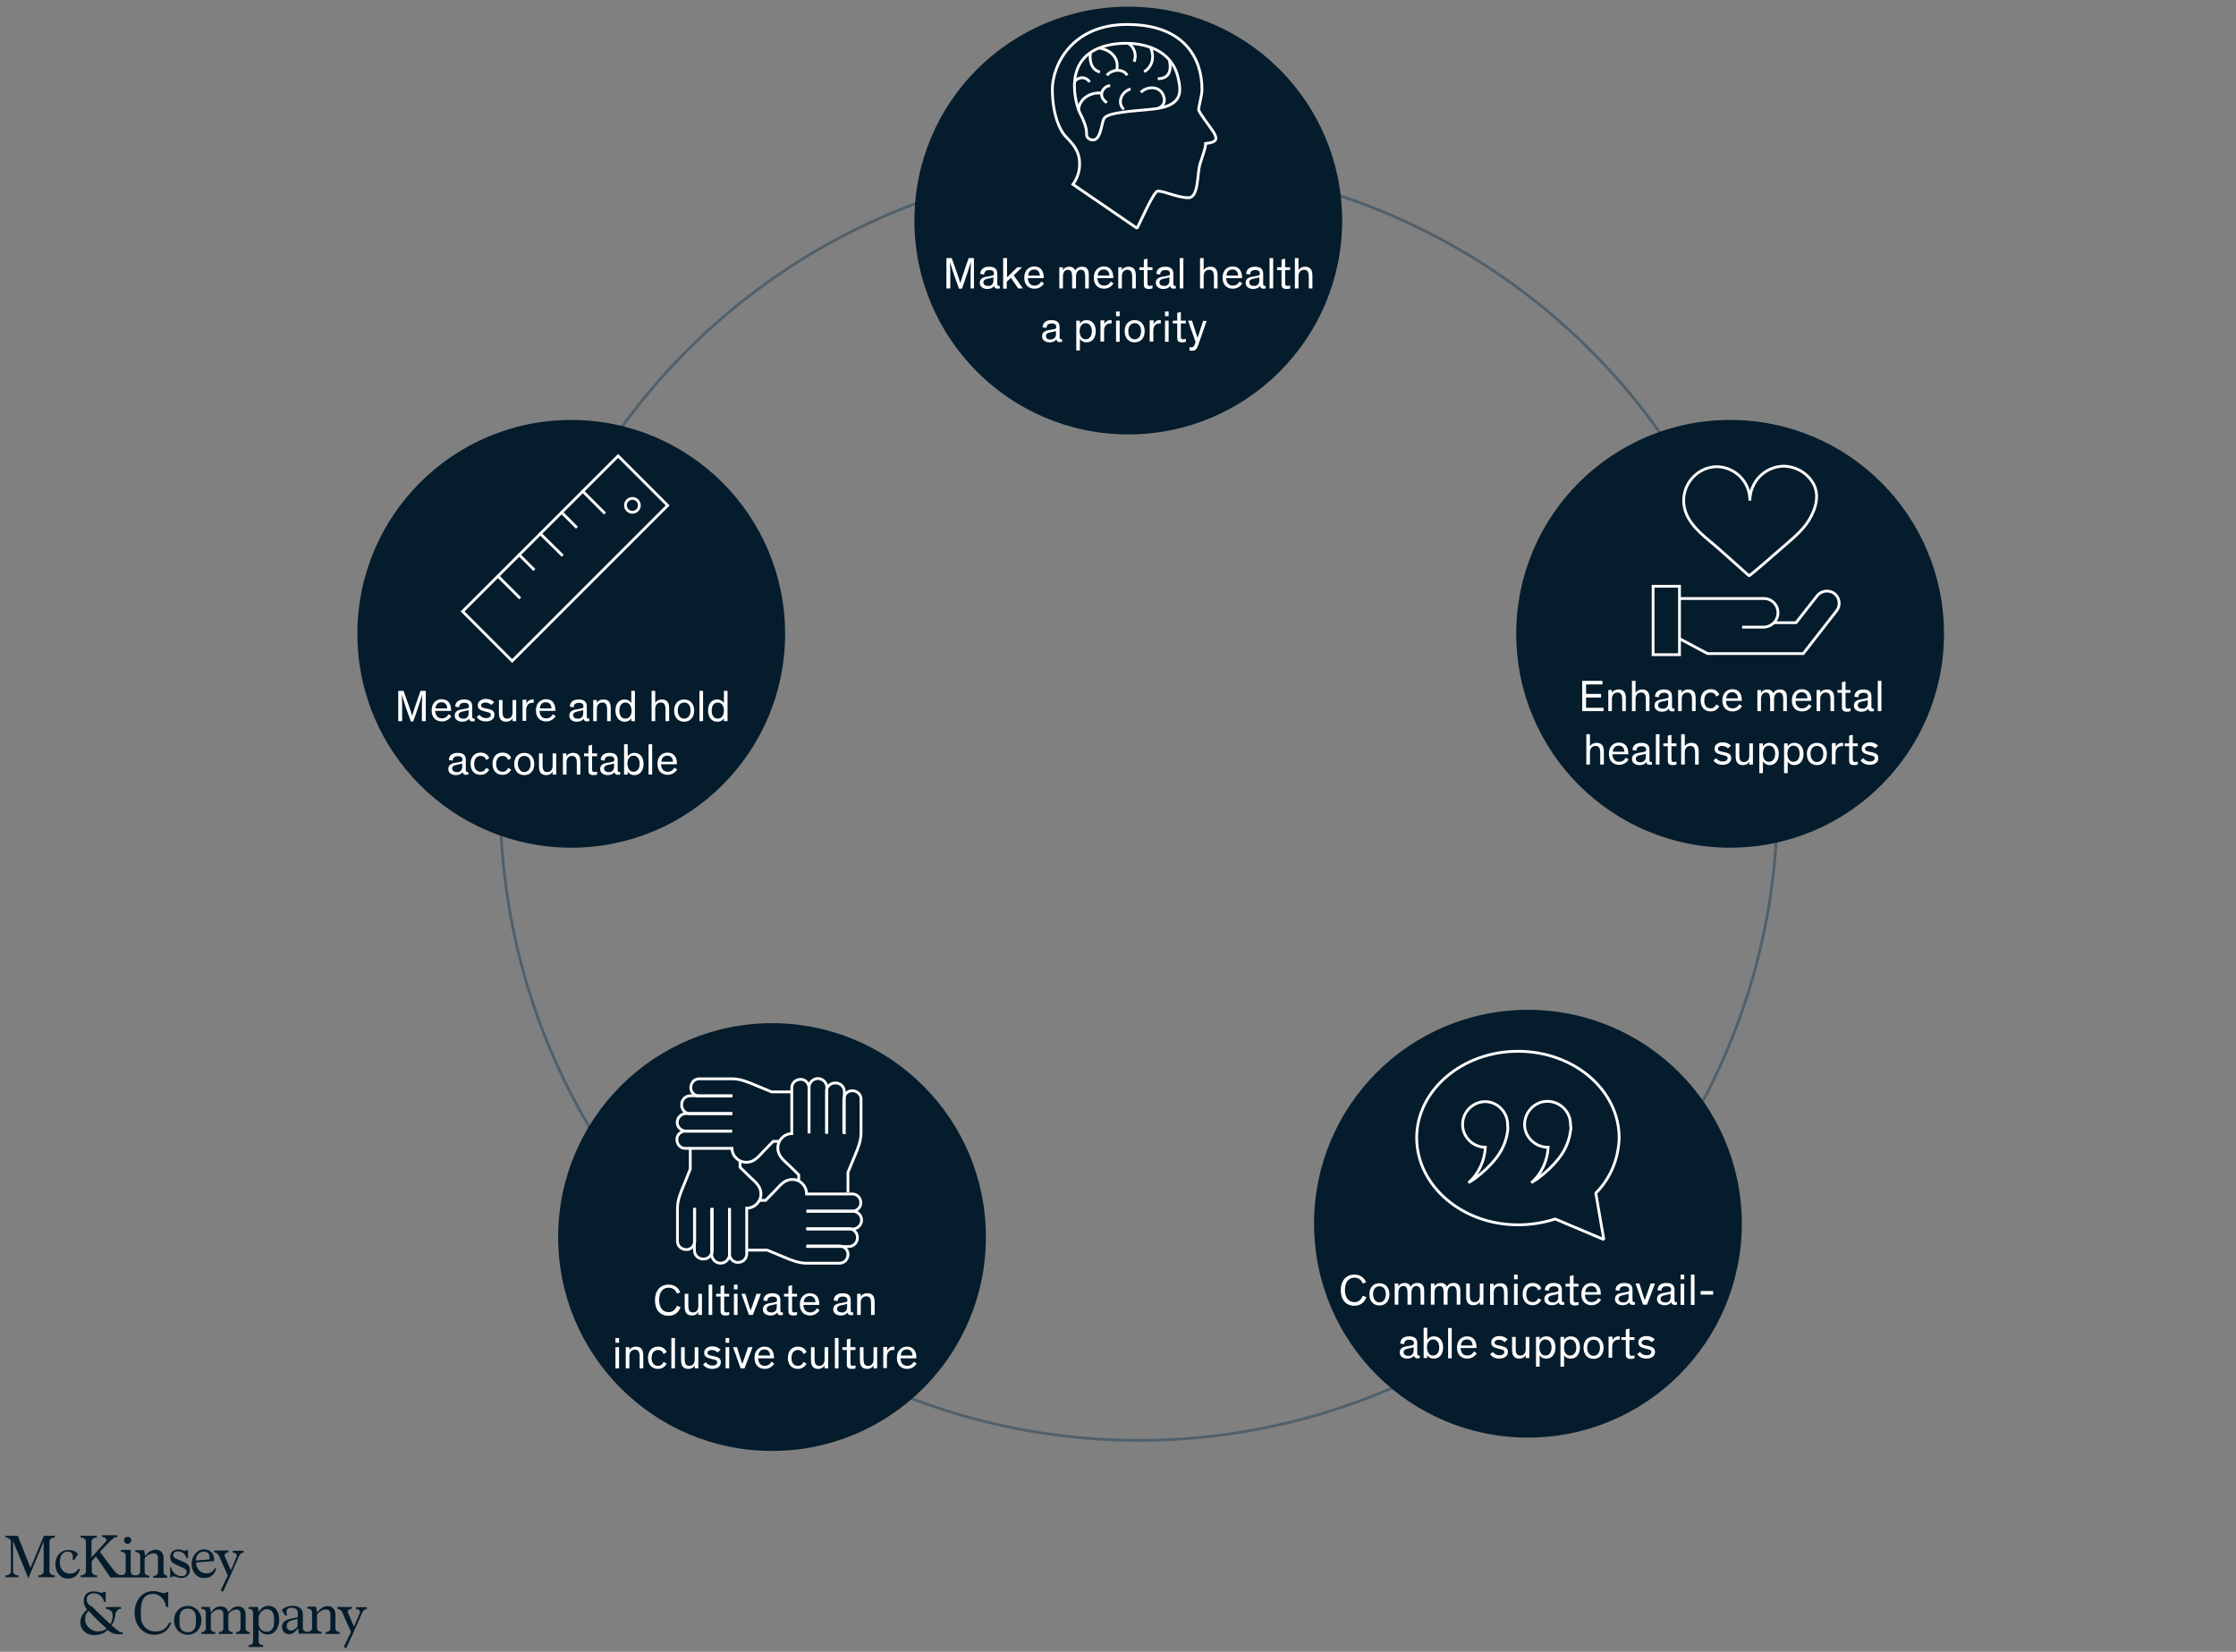
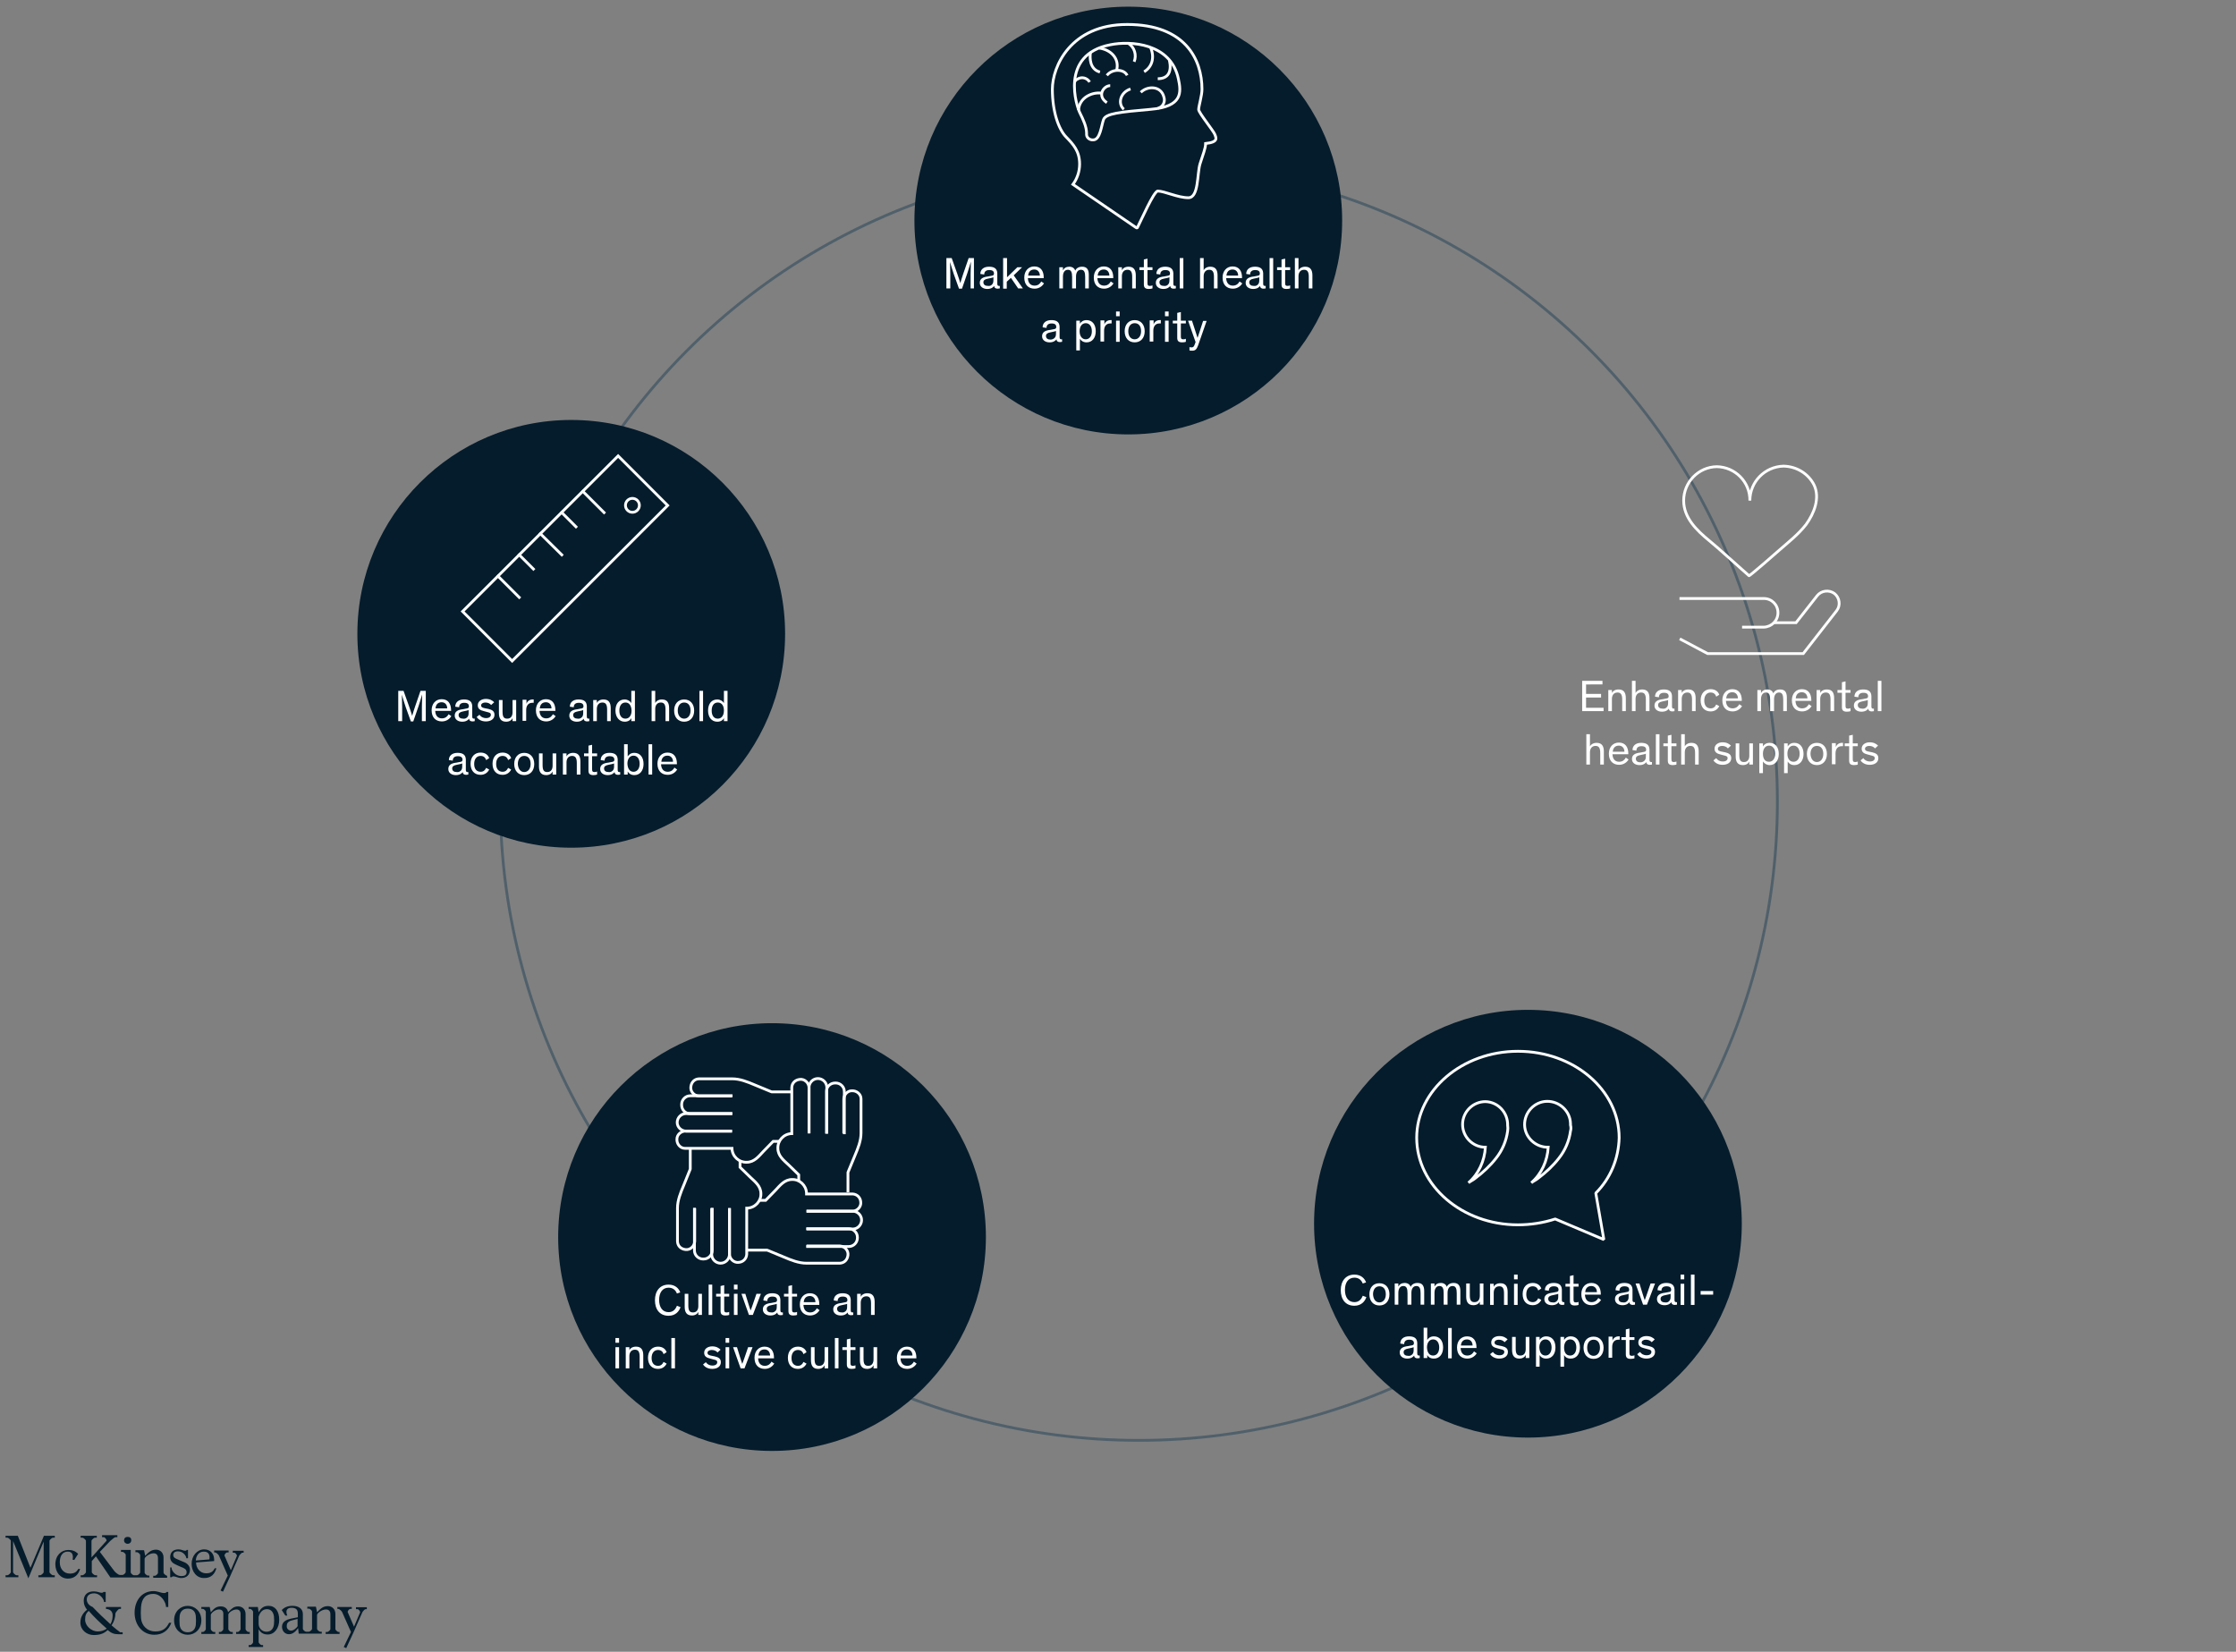
<svg xmlns="http://www.w3.org/2000/svg" version="1.1" x="0px" y="0px" viewBox="0 0 804 593.9" style="enable-background:new 0 0 804 593.9;" xml:space="preserve">
  <rect x="0" y="0" width="804" height="593.9" fill="#808080" stroke="none" />
  <style type="text/css">
	.st0{fill:none;stroke:#50606B;stroke-miterlimit:10;}
	.st1{fill:#051C2C;}
	.st2{fill:none;}
	.st3{fill:#1F40E5;}
	.st4{fill:#E5E5E5;}
	.st5{fill:#E4546C;}
	.st6{fill:#00A8F3;}
	.st7{fill:#F99F81;}
	.st8{fill:#3C95B3;}
	.st9{fill:#8B5AC7;}
	.st10{fill:#2B3E4C;}
	.st11{fill:#26B5F5;}
	.st12{fill:#415DE9;}
	.st13{fill:#59A5BE;}
	.st14{fill:#9C73CF;}
	.st15{fill:#E86E81;}
	.st16{fill:#9AA3AA;}
	.st17{fill:#98DCFA;}
	.st18{fill:#A4B1F4;}
	.st19{fill:#B0D4E0;}
	.st20{fill:#D0BCE8;}
	.st21{fill:#F4BAC3;}
	.st22{fill:#50606B;}
	.st23{fill:#4DC2F6;}
	.st24{fill:#6279EC;}
	.st25{fill:#4D6778;}
	.st26{fill:#73CFF8;}
	.st27{fill:#8395F0;}
	.st28{fill:#738794;}
	.st29{fill:#77B5C9;}
	.st30{fill:#AD8AD7;}
	.st31{fill:#EC8697;}
	.st32{fill:#C0C5C9;}
	.st33{fill:#BEE9FB;}
	.st34{fill:#C6CEF8;}
	.st35{fill:#CDE4EB;}
	.st36{fill:#E1D5F0;}
	.st37{fill:#F8D3D9;}
	.st38{fill:#76818A;}
	.st39{fill:#93C4D5;}
	.st40{fill:#BFA3E0;}
	.st41{fill:#F0A0AD;}
	.st42{fill:#E5E7E9;}
	.st43{fill:#E4F5FD;}
	.st44{fill:#E8EBFB;}
	.st45{fill:#EBF4F7;}
	.st46{fill:#F3EDF8;}
	.st47{fill:#FBEDEF;}
	.st48{fill:#95E5F9;}
	.st49{fill:#034B6F;}
	.st50{fill:#39BCF2;}
	.st51{fill:#027AB0;}
	.st52{fill:#F2B6A2;}
	.st53{fill:#71D1F0;}
	.st54{fill:#001C2D;}
	.st55{fill:#00A9F9;}
	.st56{fill:#153CED;}
	.st57{fill:#7BE6FB;}
	.st58{fill:#0096B6;}
	.st59{fill:#A8C1FF;}
	.st60{fill:#9355CD;}
	.st61{fill:#F09AC8;}
	.st62{fill:#F64569;}
	.st63{fill:#FF997B;}
	.st64{fill:none;stroke:#001C2D;stroke-miterlimit:10;}
	.st65{fill:none;stroke:#00A9F9;stroke-miterlimit:10;}
	.st66{fill:none;stroke:#153CED;stroke-miterlimit:10;}
	.st67{fill:none;stroke:#7BE6FB;stroke-miterlimit:10;}
	.st68{fill:none;stroke:#0096B6;stroke-miterlimit:10;}
	.st69{fill:none;stroke:#A8C1FF;stroke-miterlimit:10;}
	.st70{fill:none;stroke:#9355CD;stroke-miterlimit:10;}
	.st71{fill:none;stroke:#F09AC8;stroke-miterlimit:10;}
	.st72{fill:none;stroke:#F64569;stroke-miterlimit:10;}
	.st73{fill:none;stroke:#FF997B;stroke-miterlimit:10;}
	.st74{fill:none;stroke:#000000;}
	.st75{fill:#2251FF;}
	.st76{fill:#00A9F4;}
	.st77{fill:#4D4D4D;}
	.st78{fill:#7F7F7F;}
	.st79{fill:#B3B3B3;}
	.st80{fill:#D0D0D0;}
	.st81{fill:#E6E6E6;}
	.st82{fill:#F0F0F0;}
	.st83{fill:#AAE6F0;}
	.st84{fill:#3C96B4;}
	.st85{fill:#AFC3FF;}
	.st86{fill:#8C5AC8;}
	.st87{fill:#E5546C;}
	.st88{fill:#E6A0C8;}
	.st89{fill:#FAA082;}
	.st90{fill:#FFFFFF;}
	.st91{fill:none;stroke:#FFFFFF;stroke-miterlimit:10;}
	.st92{fill:none;stroke:#FFFFFF;stroke-linejoin:bevel;}
	.st93{fill:none;stroke:#FFFFFF;stroke-linecap:square;stroke-miterlimit:10;}
	.st94{fill:none;stroke:#FFFFFF;stroke-width:1;stroke-linecap:square;stroke-miterlimit:10;}
</style>
  <g id="Rules_and_guides">
</g>
  <g id="Exhibit__x23_">
    <circle class="st0" cx="409.5" cy="288.3" r="229.6" />
    <g id="Source_long">
	</g>
    <g id="Source_short">
	</g>
    <g id="Attribution">
	</g>
    <g id="Footnote__x26__Source">
      <g id="Footnotes">
		</g>
      <g id="Attribution_and_source">
		</g>
    </g>
    <g id="Attribution_and_source_1_">
	</g>
    <g id="Attribution_and_source_new_1_">
	</g>
    <g id="Attribution_and_source_new">
	</g>
    <g id="X-axis">
	</g>
    <g>
      <path class="st1" d="M3.9,554c0-0.3-0.9-1.1-1.2-1.1H2v-0.7h4.4l4.5,11.4H11l4.8-11.4h3.9v0.7H19c-0.3,0-1.2,0.8-1.2,1.1v11.3    c0,0.3,0.9,1.1,1.2,1.1h0.7v0.7h-5.9v-0.7h0.7c0.3,0,1.2-0.8,1.2-1.1v-11l-5.5,13.2l-5.5-13.4v11.2c0,0.3,0.9,1.1,1.2,1.1h0.7v0.7    H2v-0.7h0.7c0.3,0,1.2-0.8,1.2-1.1V554z" />
      <path class="st1" d="M26.1,560.8c0.3-1.5,0-2.9-1.7-2.9c-2,0-2.9,1.6-2.9,3.9c0,2.2,1.4,4,3.6,4c1.7,0,2.4-0.6,3.1-1.7h0.6    c-0.6,2.1-2,3.5-4.4,3.5c-2.7,0-4.5-2.3-4.5-5.1c0-3.2,2.1-5.2,4.7-5.2c1.5,0,2.6,0.5,3.5,1.4l-1.4,2.2L26.1,560.8z" />
      <g>
        <path class="st1" d="M45.9,555.1c0.7,0,1.3-0.5,1.3-1.3c0-0.8-0.5-1.2-1.3-1.2s-1.3,0.5-1.3,1.2     C44.6,554.6,45.2,555.1,45.9,555.1z" />
        <path class="st1" d="M59.9,566.5c-0.3,0-1.1-0.7-1.1-1V560c0-1.7-1.2-2.8-2.7-2.8c-1.8,0-2.7,1-3.9,2.2l-0.4-2h-3.1v0.7h0.6     c0.3,0,1.1,0.7,1.1,1v6.3c0,0.3-0.8,1-1.1,1h-0.6h-0.6c-0.3,0-1.1-0.7-1.1-1v-8.1h-3.5v0.7h0.6c0.3,0,1.1,0.7,1.1,1v6.3     c0,0.3-0.8,1-1.1,1h-0.6H43c-0.3,0-1.5-0.9-1.8-1.3l-5.3-7l3.7-3.9c0.2-0.2,1.6-1.4,1.9-1.4h0.7v-0.7h-5.5v0.7h0.7     c0.3,0,1.1,1,0.9,1.3l-5.4,6V554c0-0.3,0.9-1.1,1.2-1.1h0.7v-0.7H29v0.7h0.7c0.3,0,1.2,0.8,1.2,1.1v11.3c0,0.3-0.9,1.1-1.2,1.1     H29v0.7h5.9v-0.7h-0.7c-0.3,0-1.2-0.8-1.2-1.1v-4l1.5-1.7l5.2,7.6h3.7h5.2h5.1v-0.7h-0.6c-0.3,0-1.1-0.7-1.1-1v-5     c0-0.7,1.8-2,3.2-2c1.1,0,1.6,0.7,1.6,1.7v5.4c0,0.3-0.8,1-1.1,1h-0.6v0.7h5v-0.7H59.9z" />
      </g>
      <path class="st1" d="M61.7,563.8c0,0.9,1.3,2.9,3.5,2.9c1.2,0,1.9-0.4,1.9-1.4c0-1.1-1-1.5-1.8-1.8c-0.7-0.3-1.2-0.5-2-0.9    c-1.2-0.5-2.1-1.3-2.1-2.7c0-1.8,1.1-2.8,3-2.8c1.1,0,1.7,0.5,2.4,0.5c0.3,0,0.5-0.1,0.5-0.3h0.5v3h-0.6c0-0.8-1.1-2.5-3-2.5    c-1.1,0-1.7,0.5-1.7,1.3c0,0.9,0.6,1.2,1.6,1.6c0.7,0.3,1.3,0.6,2.1,0.9c1.1,0.4,2.3,1.3,2.3,2.8c0,1.9-1.3,3-3.1,3    c-1.2,0-2-0.6-2.8-0.6c-0.4,0-0.5,0.1-0.7,0.3h-0.5v-3.5H61.7z" />
      <path class="st1" d="M68.9,562.3c0-2.9,2-5.2,4.5-5.2c2.2,0,3.5,1.5,3.6,3.5l0,0.7l-6.5,0.5c0,2,1.4,3.9,3.6,3.9    c1.7,0,2.5-0.6,3.1-1.8h0.6c-0.6,2.1-1.9,3.5-4.3,3.5C70.7,567.5,68.9,565.1,68.9,562.3z M75.3,560.7c0.2-1.4-0.1-2.8-2-2.8    c-2,0-2.8,1.7-2.9,3.2L75.3,560.7z" />
      <path class="st1" d="M78.7,559.3c-0.1-0.3-1-1.1-1.3-1.1H77v-0.7h5.2v0.7h-0.6c-0.3,0-0.9,0.7-0.9,1.1l2.3,5.3l2.2-5.2    c0-0.4-0.6-1.1-0.9-1.1h-0.6v-0.7h3.9v0.7h-0.5c-0.2,0-0.9,0.7-1.1,1.1l-3.3,7.5l-2.5,5.4l-0.9-0.4l2.6-5.4L78.7,559.3z" />
      <path class="st1" d="M31.2,575.1c0,1.2,0.8,2.2,2.1,2.7c2,2.1,4.3,4.3,6.4,6.2c0.6-1,0.8-2,0.8-3.2c0-1.4-0.9-2.2-2.4-2.3v-0.7    h5.4v0.7h-0.6c-0.3,0-1.3,1.2-1.4,1.6c0,1.3-0.4,2.9-1.4,4.3c1.1,1,2.2,1.8,3.1,2.5h0.9v0.7h-1.6c-1.5,0-2.5-0.4-3.8-1.5    c-1.2,1.2-2.7,1.8-5,1.8c-2.5,0-4.8-1.8-4.8-4.5c0-2.1,1.1-3.6,2.4-4.6c-0.7-0.9-1.2-1.8-1.2-3.2c0-2.2,1.4-3.4,3.6-3.4    c1.4,0,2.1,0.5,2.8,0.5c0.3,0,0.5,0,0.7-0.3H38v3.6h-0.6c0-1-1.5-3.1-3.5-3.1C32.2,572.9,31.2,573.7,31.2,575.1z M30.6,582.4    c0,2.2,2.3,4.2,4.5,4.2c1.4,0,2.4-0.4,3.3-1c-2.2-1.9-4.7-4.3-6.5-6.4C31,580,30.6,580.8,30.6,582.4z" />
      <path class="st1" d="M59.7,577.8c0-1.6-1.7-4.7-4.6-4.7c-2.6,0-4.2,1.5-4.4,4.9c-0.1,1.3-0.1,2.5,0,3.8c0.2,2.6,2.1,4.8,5.2,4.8    c2.6,0,3.9-1.1,4.9-3.1h0.8c-1,2.7-3.1,4.3-6.1,4.3c-4.3,0-7.1-3.6-7.1-7.9s2.5-7.8,6.8-7.8c1.6,0,2.6,0.7,3.8,0.7    c0.5,0,0.7-0.1,0.9-0.4h0.6v5.4H59.7z" />
      <path class="st1" d="M62.6,582.6c0-3.2,2.3-5.2,4.9-5.2s4.9,2,4.9,5.2s-2.3,5.2-4.9,5.2S62.6,585.8,62.6,582.6z M70.4,584.3    c0.1-1,0.1-2.3,0-3.3c-0.2-1.6-1.1-2.6-2.9-2.6c-1.8,0-2.7,1.1-2.9,2.6c-0.1,1-0.1,2.4,0,3.3c0.2,1.5,1.1,2.6,2.9,2.6    C69.3,586.9,70.2,585.8,70.4,584.3z" />
      <path class="st1" d="M88.3,585.8c0,0.3,0.7,1,1,1h0.5v0.7h-4.9v-0.7h0.6c0.3,0,1-0.7,1-1v-5.5c0-1-0.5-1.6-1.5-1.6    c-1.3,0-2.9,1.2-2.9,1.9v5.2c0,0.3,0.7,1,1,1h0.6v0.7h-5v-0.7h0.6c0.3,0,1-0.7,1-1v-5.5c0-1-0.5-1.6-1.6-1.6c-1.3,0-2.9,1.3-2.9,2    v5.1c0,0.3,0.7,1,1,1h0.6v0.7h-5v-0.7h0.6c0.3,0,1-0.7,1-1v-6.3c0-0.3-0.7-1-1-1h-0.6v-0.7h3l0.4,1.9c1.1-1.2,1.8-2.1,3.6-2.1    c1.3,0,2.4,0.7,2.6,2.1c1.2-1.2,2-2.1,3.6-2.1c1.5,0,2.7,1,2.7,2.8V585.8z" />
      <path class="st1" d="M92.7,577.7l0.3,2c0.9-1.6,1.9-2.3,3.6-2.3c2.4,0,3.8,2,3.8,5c0,3-1.7,5.3-4.1,5.3c-1.7,0-2.6-0.7-3.3-1.9    v4.7c0,0.3,0.8,1,1,1h0.6v0.7h-5.2v-0.7h0.6c0.3,0,1-0.7,1-1v-11c0-0.3-0.7-1-1-1h-0.6v-0.7H92.7z M93,581.3v2.6    c0,1.5,1.2,2.8,2.8,2.8c1.7,0,2.5-1.1,2.7-2.6c0.1-0.9,0.1-2,0-2.9c-0.2-1.6-1.1-2.6-2.5-2.6C94.4,578.6,93.5,579.7,93,581.3z" />
      <path class="st1" d="M121.7,586.8c-0.3,0-1.1-0.7-1.1-1v-5.5c0-1.7-1.2-2.8-2.7-2.8c-1.8,0-2.7,1-3.9,2.2l-0.4-2h-3.1v0.7h0.6    c0.3,0,1.1,0.7,1.1,1v6.3c0,0.3-0.8,1-1.1,1h-0.6H110c-0.3,0-1.1-0.7-1.1-1v-5.4c0-1.9-1.6-2.9-3.7-2.9c-2,0-3.1,0.7-3.9,1.5    l1.3,2h0.7c-0.7-1.7-0.2-2.8,1.5-2.8c1.8,0,2.3,0.8,2.3,2.2l0,1.2l-2.5,0.5c-1.4,0.3-3.2,1-3.2,2.9c0,1.6,1.1,2.7,2.5,2.7    c1.5,0,2.5-1.1,3.3-2.2l0.2,2h3.2h5.1v-0.7h-0.6c-0.3,0-1.1-0.7-1.1-1v-5c0-0.7,1.8-2,3.2-2c1.1,0,1.6,0.7,1.6,1.7v5.4    c0,0.3-0.8,1-1.1,1h-0.6v0.7h5v-0.7H121.7z M107.1,584.6c-0.4,0.7-1.5,1.7-2.4,1.7c-1,0-1.6-0.7-1.6-1.6c0-1,0.4-1.6,1.6-2    l2.3-0.6V584.6z" />
      <path class="st1" d="M123,579.6c-0.1-0.3-1-1.1-1.3-1.1h-0.4v-0.7h5.2v0.7h-0.6c-0.3,0-0.9,0.7-0.9,1.1l2.3,5.3l2.2-5.2    c0-0.4-0.6-1.1-0.9-1.1h-0.6v-0.7h3.9v0.7h-0.5c-0.2,0-0.9,0.7-1.1,1.1l-3.3,7.5l-2.5,5.4l-0.9-0.4l2.6-5.4L123,579.6z" />
    </g>
    <circle class="st1" cx="277.6" cy="444.8" r="76.9" />
    <circle class="st1" cx="549.4" cy="440" r="76.9" />
    <circle class="st1" cx="205.4" cy="227.9" r="76.9" />
    <circle class="st1" cx="405.7" cy="79.3" r="76.9" />
    <g>
      <rect x="328.3" y="90.3" class="st2" width="151.5" height="36.9" />
      <path class="st90" d="M344.8,103.7l-1.8-5c-0.4-1.1-1.2-3.8-1.4-4.5h0c0,0.4,0.1,3.2,0.1,4.4v5.1h-1.4V92.8h1.9l2,5.6    c0.5,1.3,1,3.1,1.1,3.4h0c0.1-0.5,0.7-2.2,1-3.2l2-5.8h1.9v10.9H349v-5.1c0-1.2,0.1-3.9,0.1-4.5h0c-0.3,0.9-1,3.4-1.3,4.2    l-1.9,5.5H344.8z" />
      <path class="st90" d="M352.5,98.5c0-1.6,1.2-2.6,3.1-2.6c1.5,0,2.9,0.4,3,2.3c0,0.4,0,0.9,0,1.3v2.5c0,0.6,0.2,0.8,0.6,0.8    c0.1,0,0.2,0,0.3,0v0.9c-0.2,0-0.4,0.1-0.8,0.1c-0.7,0-1.2-0.3-1.2-1c-0.3,0.4-1,1.1-2.5,1.1c-1.5,0-2.7-0.8-2.7-2.2    c0-1.6,1.3-2.1,3-2.3l1-0.2c0.7-0.1,1.1-0.2,1.1-0.8c0-0.8-0.4-1.3-1.7-1.3c-1.3,0-1.8,0.7-1.8,1.6L352.5,98.5z M356.7,102.3    c0.3-0.3,0.5-0.7,0.5-1.5v-1.1c-0.1,0-0.1,0.1-0.6,0.2l-1.4,0.3c-1.1,0.2-1.6,0.6-1.6,1.3c0,0.9,0.7,1.3,1.6,1.3    C355.8,102.9,356.4,102.7,356.7,102.3z" />
      <path class="st90" d="M362.1,92.8v6.9l3.7-3.6h1.7l-3,2.9l3.3,4.7h-1.7l-2.6-3.8l-1.5,1.4v2.5h-1.3V92.8H362.1z" />
      <path class="st90" d="M369.6,100.1c0.1,1.7,1,2.6,2.4,2.6s2.1-0.9,2.4-1.5l1,0.7c-0.5,0.8-1.6,1.9-3.4,1.9c-2.2,0-3.7-1.4-3.7-4    c0-2.4,1.5-4,3.6-4c2.3,0,3.4,1.6,3.4,4v0.2H369.6z M373.9,99.1c0-1.2-0.7-2.2-2-2.2c-1.4,0-2.1,0.9-2.2,2.2H373.9z" />
      <path class="st90" d="M385.5,103.7v-4.1c0-1.6-0.3-2.6-1.5-2.6c-1.2,0-1.8,1-1.8,2.5v4.2h-1.3v-7.6h1.3v1.1    c0.4-0.8,1.2-1.3,2.3-1.3c1.1,0,1.9,0.6,2.1,1.4c0.4-0.8,1.2-1.4,2.5-1.4c1.7,0,2.4,1,2.4,2.9v4.9h-1.3v-4.1    c0-1.6-0.3-2.6-1.5-2.6c-1.2,0-1.8,1-1.8,2.5v4.2H385.5z" />
      <path class="st90" d="M394.6,100.1c0.1,1.7,1,2.6,2.4,2.6s2.1-0.9,2.4-1.5l1,0.7c-0.5,0.8-1.6,1.9-3.4,1.9c-2.2,0-3.7-1.4-3.7-4    c0-2.4,1.5-4,3.6-4c2.3,0,3.4,1.6,3.4,4v0.2H394.6z M398.9,99.1c0-1.2-0.7-2.2-2-2.2c-1.4,0-2.1,0.9-2.2,2.2H398.9z" />
      <path class="st90" d="M408.4,103.7h-1.3v-4.2c0-1.9-0.6-2.5-1.7-2.5c-1.4,0-2,1.1-2,2.3v4.4h-1.3v-7.6h1.3v1.1    c0.3-0.7,1.1-1.3,2.4-1.3c1.9,0,2.6,1.2,2.6,3.1V103.7z" />
      <path class="st90" d="M414.4,103.7c-0.3,0.1-0.7,0.2-1.3,0.2c-1.2,0-1.8-0.4-1.8-1.6v-5.2h-1.6v-1h1.6v-2.8l1.3-0.3v3.1h1.8v1    h-1.8v4.7c0,0.8,0.2,1,0.9,1c0.4,0,0.7-0.1,0.9-0.2V103.7z" />
      <path class="st90" d="M415.8,98.5c0-1.6,1.2-2.6,3.1-2.6c1.5,0,2.9,0.4,3,2.3c0,0.4,0,0.9,0,1.3v2.5c0,0.6,0.2,0.8,0.6,0.8    c0.1,0,0.2,0,0.3,0v0.9c-0.2,0-0.4,0.1-0.8,0.1c-0.7,0-1.2-0.3-1.2-1c-0.3,0.4-1,1.1-2.5,1.1c-1.5,0-2.7-0.8-2.7-2.2    c0-1.6,1.3-2.1,3-2.3l1-0.2c0.7-0.1,1.1-0.2,1.1-0.8c0-0.8-0.4-1.3-1.7-1.3c-1.3,0-1.8,0.7-1.8,1.6L415.8,98.5z M420,102.3    c0.3-0.3,0.5-0.7,0.5-1.5v-1.1c-0.1,0-0.1,0.1-0.6,0.2l-1.4,0.3c-1.1,0.2-1.6,0.6-1.6,1.3c0,0.9,0.7,1.3,1.6,1.3    C419.1,102.9,419.7,102.7,420,102.3z" />
      <path class="st90" d="M425.5,103.7h-1.3V92.8h1.3V103.7z" />
      <path class="st90" d="M437.8,103.7h-1.3v-4.2c0-1.9-0.6-2.5-1.7-2.5c-1.4,0-2,1.1-2,2.3v4.4h-1.3V92.8h1.3v4.4    c0.3-0.7,1.2-1.3,2.4-1.3c1.9,0,2.6,1.2,2.6,3.1V103.7z" />
      <path class="st90" d="M440.9,100.1c0.1,1.7,1,2.6,2.4,2.6s2.1-0.9,2.4-1.5l1,0.7c-0.5,0.8-1.6,1.9-3.4,1.9c-2.2,0-3.7-1.4-3.7-4    c0-2.4,1.5-4,3.6-4c2.3,0,3.4,1.6,3.4,4v0.2H440.9z M445.2,99.1c0-1.2-0.7-2.2-2-2.2c-1.4,0-2.1,0.9-2.2,2.2H445.2z" />
      <path class="st90" d="M448.1,98.5c0-1.6,1.2-2.6,3.1-2.6c1.5,0,2.9,0.4,3,2.3c0,0.4,0,0.9,0,1.3v2.5c0,0.6,0.2,0.8,0.6,0.8    c0.1,0,0.2,0,0.3,0v0.9c-0.2,0-0.4,0.1-0.8,0.1c-0.7,0-1.2-0.3-1.2-1c-0.3,0.4-1,1.1-2.5,1.1c-1.5,0-2.7-0.8-2.7-2.2    c0-1.6,1.3-2.1,3-2.3l1-0.2c0.7-0.1,1.1-0.2,1.1-0.8c0-0.8-0.4-1.3-1.7-1.3c-1.3,0-1.8,0.7-1.8,1.6L448.1,98.5z M452.3,102.3    c0.3-0.3,0.5-0.7,0.5-1.5v-1.1c-0.1,0-0.1,0.1-0.6,0.2l-1.4,0.3c-1.1,0.2-1.6,0.6-1.6,1.3c0,0.9,0.7,1.3,1.6,1.3    C451.4,102.9,452,102.7,452.3,102.3z" />
      <path class="st90" d="M457.8,103.7h-1.3V92.8h1.3V103.7z" />
      <path class="st90" d="M463.9,103.7c-0.3,0.1-0.7,0.2-1.3,0.2c-1.2,0-1.8-0.4-1.8-1.6v-5.2h-1.6v-1h1.6v-2.8l1.3-0.3v3.1h1.8v1    h-1.8v4.7c0,0.8,0.2,1,0.9,1c0.4,0,0.7-0.1,0.9-0.2V103.7z" />
      <path class="st90" d="M471.9,103.7h-1.3v-4.2c0-1.9-0.6-2.5-1.7-2.5c-1.4,0-2,1.1-2,2.3v4.4h-1.3V92.8h1.3v4.4    c0.3-0.7,1.2-1.3,2.4-1.3c1.9,0,2.6,1.2,2.6,3.1V103.7z" />
      <path class="st90" d="M374.9,117.7c0-1.6,1.2-2.6,3.1-2.6c1.5,0,2.9,0.4,3,2.3c0,0.4,0,0.9,0,1.3v2.5c0,0.6,0.2,0.8,0.6,0.8    c0.1,0,0.2,0,0.3,0v0.9c-0.2,0-0.4,0.1-0.8,0.1c-0.7,0-1.2-0.3-1.2-1c-0.3,0.4-1,1.1-2.5,1.1c-1.5,0-2.7-0.8-2.7-2.2    c0-1.6,1.3-2.1,3-2.3l1-0.2c0.7-0.1,1.1-0.2,1.1-0.8c0-0.8-0.4-1.3-1.7-1.3c-1.3,0-1.8,0.7-1.8,1.6L374.9,117.7z M379.2,121.5    c0.3-0.3,0.5-0.7,0.5-1.5V119c-0.1,0-0.1,0.1-0.6,0.2l-1.4,0.3c-1.1,0.2-1.6,0.6-1.6,1.3c0,0.9,0.7,1.3,1.6,1.3    C378.3,122.1,378.8,121.9,379.2,121.5z" />
      <path class="st90" d="M388.3,121.8v4.2H387v-10.7h1.3v1.1c0.4-0.7,1.2-1.3,2.4-1.3c2,0,3.3,1.5,3.3,4c0,2.4-1.3,4-3.3,4    C389.5,123.1,388.7,122.5,388.3,121.8z M390.4,122c1.3,0,2.2-1.1,2.2-2.9c0-1.8-0.9-2.9-2.2-2.9c-1.3,0-2.2,1.1-2.2,2.9    C388.2,120.9,389.1,122,390.4,122z" />
      <path class="st90" d="M397.1,115.3v1.4c0.2-0.8,1-1.6,2.2-1.6c0.2,0,0.3,0,0.4,0v1.2c-0.2,0-0.4,0-0.5,0c-1.4,0-2.2,1-2.2,2.6v3.9    h-1.3v-7.6H397.1z" />
      <path class="st90" d="M402.6,113.7h-1.3V112h1.3V113.7z M402.6,122.9h-1.3v-7.6h1.3V122.9z" />
      <path class="st90" d="M408,115.1c2.2,0,3.6,1.6,3.6,4c0,2.4-1.4,4-3.6,4s-3.6-1.6-3.6-4C404.4,116.7,405.8,115.1,408,115.1z     M408,122c1.3,0,2.3-1.1,2.3-2.9c0-1.9-0.9-2.9-2.3-2.9c-1.4,0-2.3,1.1-2.3,2.9C405.7,121,406.7,122,408,122z" />
      <path class="st90" d="M414.8,115.3v1.4c0.2-0.8,1-1.6,2.2-1.6c0.2,0,0.3,0,0.4,0v1.2c-0.2,0-0.4,0-0.5,0c-1.4,0-2.2,1-2.2,2.6v3.9    h-1.3v-7.6H414.8z" />
      <path class="st90" d="M420.2,113.7h-1.3V112h1.3V113.7z M420.2,122.9h-1.3v-7.6h1.3V122.9z" />
      <path class="st90" d="M426.4,122.9c-0.3,0.1-0.7,0.2-1.3,0.2c-1.2,0-1.8-0.4-1.8-1.6v-5.2h-1.6v-1h1.6v-2.8l1.3-0.3v3.1h1.8v1    h-1.8v4.7c0,0.8,0.2,1,0.9,1c0.4,0,0.7-0.1,0.9-0.2V122.9z" />
      <path class="st90" d="M433.9,115.3l-3.1,8.9c-0.5,1.3-0.9,1.9-2.1,1.9c-0.5,0-0.7,0-1-0.1v-1.2c0.3,0.1,0.5,0.1,0.8,0.1    c0.5,0,0.8-0.2,1.1-1.1l0.3-0.8l-2.7-7.7h1.4l1.3,4l0.7,2.2h0c0.2-0.5,0.4-1.2,0.7-2.1l1.3-4H433.9z" />
    </g>
    <g>
      <g>
        <path class="st90" d="M147.7,259.3l-1.8-5c-0.4-1.1-1.2-3.8-1.4-4.5h0c0,0.4,0.1,3.2,0.1,4.4v5.1h-1.4v-10.9h1.9l2,5.6     c0.5,1.3,1,3.1,1.1,3.4h0c0.1-0.5,0.7-2.2,1-3.2l2-5.8h1.9v10.9h-1.4v-5.1c0-1.2,0.1-3.9,0.1-4.5h0c-0.3,0.9-1,3.4-1.3,4.2     l-1.9,5.5H147.7z" />
        <path class="st90" d="M156.5,255.7c0.1,1.7,1,2.6,2.4,2.6c1.4,0,2.1-0.9,2.4-1.5l1,0.7c-0.5,0.8-1.6,1.9-3.4,1.9     c-2.2,0-3.7-1.4-3.7-4c0-2.4,1.5-4,3.6-4c2.3,0,3.4,1.6,3.4,4v0.2H156.5z M160.8,254.7c0-1.2-0.7-2.2-2-2.2     c-1.4,0-2.1,0.9-2.2,2.2H160.8z" />
        <path class="st90" d="M163.7,254.1c0-1.6,1.2-2.6,3.1-2.6c1.5,0,2.9,0.4,3,2.3c0,0.4,0,0.9,0,1.3v2.5c0,0.6,0.2,0.8,0.6,0.8     c0.1,0,0.2,0,0.3,0v0.9c-0.2,0-0.4,0.1-0.8,0.1c-0.7,0-1.2-0.3-1.2-1c-0.3,0.4-1,1.1-2.5,1.1c-1.5,0-2.7-0.8-2.7-2.2     c0-1.6,1.3-2.1,3-2.3l1-0.2c0.7-0.1,1.1-0.2,1.1-0.8c0-0.8-0.4-1.3-1.7-1.3c-1.3,0-1.8,0.7-1.8,1.6L163.7,254.1z M168,257.9     c0.3-0.3,0.5-0.7,0.5-1.5v-1.1c-0.1,0-0.1,0.1-0.6,0.2l-1.4,0.3c-1.1,0.2-1.6,0.6-1.6,1.3c0,0.9,0.7,1.3,1.6,1.3     C167.1,258.5,167.6,258.3,168,257.9z" />
        <path class="st90" d="M176.6,253.5c-0.4-0.5-1.1-0.9-2.1-0.9c-0.8,0-1.5,0.4-1.5,1c0,0.7,0.5,0.9,1.6,1.1l1,0.2     c1.2,0.3,2.2,0.7,2.2,2.1c0,1.6-1.4,2.4-3.1,2.4c-1.7,0-2.8-0.8-3.3-1.6l1-0.8c0.5,0.7,1.2,1.2,2.4,1.2c1.1,0,1.7-0.5,1.7-1.2     c0-0.7-0.6-0.8-1.4-1l-1.1-0.3c-1.3-0.3-2.2-0.8-2.2-2.1c0-1.5,1.4-2.3,2.9-2.3s2.4,0.6,3,1.2L176.6,253.5z" />
        <path class="st90" d="M179.4,251.7h1.3v4.2c0,1.9,0.5,2.5,1.7,2.5c1.4,0,1.9-1.1,1.9-2.3v-4.4h1.3v7.6h-1.3v-1.1     c-0.3,0.7-1.1,1.3-2.3,1.3c-1.9,0-2.6-1.2-2.6-3.1V251.7z" />
        <path class="st90" d="M189.3,251.7v1.4c0.2-0.8,1-1.6,2.2-1.6c0.2,0,0.3,0,0.4,0v1.2c-0.2,0-0.4,0-0.5,0c-1.4,0-2.2,1-2.2,2.6     v3.9h-1.3v-7.6H189.3z" />
        <path class="st90" d="M194,255.7c0.1,1.7,1,2.6,2.4,2.6c1.4,0,2.1-0.9,2.4-1.5l1,0.7c-0.5,0.8-1.6,1.9-3.4,1.9     c-2.2,0-3.7-1.4-3.7-4c0-2.4,1.5-4,3.6-4c2.3,0,3.4,1.6,3.4,4v0.2H194z M198.3,254.7c0-1.2-0.7-2.2-2-2.2c-1.4,0-2.1,0.9-2.2,2.2     H198.3z" />
        <path class="st90" d="M204.9,254.1c0-1.6,1.2-2.6,3.1-2.6c1.5,0,2.9,0.4,3,2.3c0,0.4,0,0.9,0,1.3v2.5c0,0.6,0.2,0.8,0.6,0.8     c0.1,0,0.2,0,0.3,0v0.9c-0.2,0-0.4,0.1-0.8,0.1c-0.7,0-1.2-0.3-1.2-1c-0.3,0.4-1,1.1-2.5,1.1c-1.5,0-2.7-0.8-2.7-2.2     c0-1.6,1.3-2.1,3-2.3l1-0.2c0.7-0.1,1.1-0.2,1.1-0.8c0-0.8-0.4-1.3-1.7-1.3c-1.3,0-1.8,0.7-1.8,1.6L204.9,254.1z M209.2,257.9     c0.3-0.3,0.5-0.7,0.5-1.5v-1.1c-0.1,0-0.1,0.1-0.6,0.2l-1.4,0.3c-1.1,0.2-1.6,0.6-1.6,1.3c0,0.9,0.7,1.3,1.6,1.3     C208.3,258.5,208.8,258.3,209.2,257.9z" />
        <path class="st90" d="M219.6,259.3h-1.3v-4.2c0-1.9-0.6-2.5-1.7-2.5c-1.4,0-2,1.1-2,2.3v4.4h-1.3v-7.6h1.3v1.1     c0.3-0.7,1.1-1.3,2.4-1.3c1.9,0,2.6,1.2,2.6,3.1V259.3z" />
        <path class="st90" d="M221.3,255.5c0-2.5,1.3-4,3.3-4c1.1,0,2,0.6,2.4,1.3v-4.4h1.3v10.9H227v-1.1c-0.4,0.8-1.2,1.3-2.4,1.3     C222.7,259.5,221.3,257.9,221.3,255.5z M224.9,252.6c-1.3,0-2.2,1-2.2,2.9c0,1.8,0.8,2.9,2.2,2.9c1.3,0,2.2-1.1,2.2-2.9     C227,253.6,226.2,252.6,224.9,252.6z" />
        <path class="st90" d="M240.6,259.3h-1.3v-4.2c0-1.9-0.6-2.5-1.7-2.5c-1.4,0-2,1.1-2,2.3v4.4h-1.3v-10.9h1.3v4.4     c0.3-0.7,1.2-1.3,2.4-1.3c1.9,0,2.6,1.2,2.6,3.1V259.3z" />
        <path class="st90" d="M246,251.5c2.2,0,3.6,1.6,3.6,4c0,2.4-1.4,4-3.6,4s-3.6-1.6-3.6-4C242.4,253.1,243.8,251.5,246,251.5z      M246,258.4c1.3,0,2.3-1.1,2.3-2.9c0-1.9-0.9-2.9-2.3-2.9c-1.4,0-2.3,1.1-2.3,2.9C243.7,257.3,244.7,258.4,246,258.4z" />
        <path class="st90" d="M252.8,259.3h-1.3v-10.9h1.3V259.3z" />
        <path class="st90" d="M254.6,255.5c0-2.5,1.3-4,3.3-4c1.1,0,2,0.6,2.4,1.3v-4.4h1.3v10.9h-1.3v-1.1c-0.4,0.8-1.2,1.3-2.4,1.3     C255.9,259.5,254.6,257.9,254.6,255.5z M258.1,252.6c-1.3,0-2.2,1-2.2,2.9c0,1.8,0.8,2.9,2.2,2.9c1.3,0,2.2-1.1,2.2-2.9     C260.3,253.6,259.4,252.6,258.1,252.6z" />
        <path class="st90" d="M161.4,273.3c0-1.6,1.2-2.6,3.1-2.6c1.5,0,2.9,0.4,3,2.3c0,0.4,0,0.9,0,1.3v2.5c0,0.6,0.2,0.8,0.6,0.8     c0.1,0,0.2,0,0.3,0v0.9c-0.2,0-0.4,0.1-0.8,0.1c-0.7,0-1.2-0.3-1.2-1c-0.3,0.4-1,1.1-2.5,1.1c-1.5,0-2.7-0.8-2.7-2.2     c0-1.6,1.3-2.1,3-2.3l1-0.2c0.7-0.1,1.1-0.2,1.1-0.8c0-0.8-0.4-1.3-1.7-1.3c-1.3,0-1.8,0.7-1.8,1.6L161.4,273.3z M165.7,277.1     c0.3-0.3,0.5-0.7,0.5-1.5v-1.1c-0.1,0-0.1,0.1-0.6,0.2l-1.4,0.3c-1.1,0.2-1.6,0.6-1.6,1.3c0,0.9,0.7,1.3,1.6,1.3     C164.8,277.7,165.3,277.5,165.7,277.1z" />
        <path class="st90" d="M174.8,273.3c-0.3-1-1-1.5-2-1.5c-1.4,0-2.3,1.1-2.3,2.9c0,1.8,0.9,2.8,2.3,2.8c1,0,1.6-0.5,2-1.4l1.1,0.6     c-0.5,1-1.5,1.9-3.1,1.9c-2.2,0-3.6-1.5-3.6-4s1.5-4,3.6-4c1.6,0,2.7,0.8,3.1,2L174.8,273.3z" />
        <path class="st90" d="M182.7,273.3c-0.3-1-1-1.5-2-1.5c-1.4,0-2.3,1.1-2.3,2.9c0,1.8,0.9,2.8,2.3,2.8c1,0,1.6-0.5,2-1.4l1.1,0.6     c-0.5,1-1.5,1.9-3.1,1.9c-2.2,0-3.6-1.5-3.6-4s1.5-4,3.6-4c1.6,0,2.7,0.8,3.1,2L182.7,273.3z" />
        <path class="st90" d="M188.5,270.7c2.2,0,3.6,1.6,3.6,4c0,2.4-1.4,4-3.6,4c-2.2,0-3.6-1.6-3.6-4     C184.9,272.3,186.3,270.7,188.5,270.7z M188.5,277.6c1.3,0,2.3-1.1,2.3-2.9c0-1.9-0.9-2.9-2.3-2.9c-1.4,0-2.3,1.1-2.3,2.9     C186.3,276.5,187.2,277.6,188.5,277.6z" />
        <path class="st90" d="M193.8,270.9h1.3v4.2c0,1.9,0.5,2.5,1.7,2.5c1.4,0,1.9-1.1,1.9-2.3v-4.4h1.3v7.6h-1.3v-1.1     c-0.3,0.7-1.1,1.3-2.3,1.3c-1.9,0-2.6-1.2-2.6-3.1V270.9z" />
        <path class="st90" d="M208.7,278.5h-1.3v-4.2c0-1.9-0.6-2.5-1.7-2.5c-1.4,0-2,1.1-2,2.3v4.4h-1.3v-7.6h1.3v1.1     c0.3-0.7,1.1-1.3,2.4-1.3c1.9,0,2.6,1.2,2.6,3.1V278.5z" />
        <path class="st90" d="M214.7,278.5c-0.3,0.1-0.7,0.2-1.3,0.2c-1.2,0-1.8-0.4-1.8-1.6v-5.2H210v-1h1.6v-2.8l1.3-0.3v3.1h1.8v1     h-1.8v4.7c0,0.8,0.2,1,0.9,1c0.4,0,0.7-0.1,0.9-0.2V278.5z" />
        <path class="st90" d="M216,273.3c0-1.6,1.2-2.6,3.1-2.6c1.5,0,2.9,0.4,3,2.3c0,0.4,0,0.9,0,1.3v2.5c0,0.6,0.2,0.8,0.6,0.8     c0.1,0,0.2,0,0.3,0v0.9c-0.2,0-0.4,0.1-0.8,0.1c-0.7,0-1.2-0.3-1.2-1c-0.3,0.4-1,1.1-2.5,1.1c-1.5,0-2.7-0.8-2.7-2.2     c0-1.6,1.3-2.1,3-2.3l1-0.2c0.7-0.1,1.1-0.2,1.1-0.8c0-0.8-0.4-1.3-1.7-1.3c-1.3,0-1.8,0.7-1.8,1.6L216,273.3z M220.3,277.1     c0.3-0.3,0.5-0.7,0.5-1.5v-1.1c-0.1,0-0.1,0.1-0.6,0.2l-1.4,0.3c-1.1,0.2-1.6,0.6-1.6,1.3c0,0.9,0.7,1.3,1.6,1.3     C219.4,277.7,219.9,277.5,220.3,277.1z" />
        <path class="st90" d="M225.7,277.4v1.1h-1.3v-10.9h1.3v4.4c0.4-0.7,1.2-1.3,2.4-1.3c2,0,3.3,1.5,3.3,4c0,2.4-1.3,4-3.3,4     C226.9,278.7,226.1,278.1,225.7,277.4z M227.8,277.5c1.3,0,2.2-1.1,2.2-2.9c0-1.8-0.9-2.9-2.2-2.9c-1.3,0-2.2,1.1-2.2,2.9     C225.7,276.5,226.5,277.5,227.8,277.5z" />
        <path class="st90" d="M234.5,278.5h-1.3v-10.9h1.3V278.5z" />
        <path class="st90" d="M237.7,274.9c0.1,1.7,1,2.6,2.4,2.6s2.1-0.9,2.4-1.5l1,0.7c-0.5,0.8-1.6,1.9-3.4,1.9c-2.2,0-3.7-1.4-3.7-4     c0-2.4,1.5-4,3.6-4c2.3,0,3.4,1.6,3.4,4v0.2H237.7z M242,273.9c0-1.2-0.7-2.2-2-2.2c-1.4,0-2.1,0.9-2.2,2.2H242z" />
      </g>
    </g>
    <g>
      <g>
        <path class="st90" d="M243.4,465.1c-0.5-1.3-1.5-2.1-3-2.1c-2.2,0-3.4,1.8-3.4,4.4c0,2.6,1.2,4.4,3.4,4.4c1.6,0,2.5-1,3-2.3     l1.3,0.5c-0.5,1.5-1.8,3.1-4.3,3.1c-3.2,0-4.9-2.3-4.9-5.6c0-3.3,1.8-5.6,4.9-5.6c2.4,0,3.7,1.4,4.2,2.8L243.4,465.1z" />
        <path class="st90" d="M246.2,465.2h1.3v4.2c0,1.9,0.5,2.5,1.7,2.5c1.4,0,1.9-1.1,1.9-2.3v-4.4h1.3v7.6h-1.3v-1.1     c-0.3,0.7-1.1,1.3-2.3,1.3c-1.9,0-2.6-1.2-2.6-3.1V465.2z" />
        <path class="st90" d="M256.1,472.8h-1.3v-10.9h1.3V472.8z" />
        <path class="st90" d="M262.2,472.8c-0.3,0.1-0.7,0.2-1.3,0.2c-1.2,0-1.8-0.4-1.8-1.6v-5.2h-1.6v-1h1.6v-2.8l1.3-0.3v3.1h1.8v1     h-1.8v4.7c0,0.8,0.2,1,0.9,1c0.4,0,0.7-0.1,0.9-0.2V472.8z" />
        <path class="st90" d="M265.2,463.6h-1.3v-1.7h1.3V463.6z M265.2,472.8h-1.3v-7.6h1.3V472.8z" />
        <path class="st90" d="M273.6,465.2l-2.9,7.6h-1.4l-2.7-7.6h1.4l1.2,3.9c0.3,0.8,0.4,1.4,0.7,2.1h0c0.3-0.7,0.5-1.4,0.8-2.2     l1.3-3.8H273.6z" />
        <path class="st90" d="M274.5,467.6c0-1.6,1.2-2.6,3.1-2.6c1.5,0,2.9,0.4,3,2.3c0,0.4,0,0.9,0,1.3v2.5c0,0.6,0.2,0.8,0.6,0.8     c0.1,0,0.2,0,0.3,0v0.9c-0.2,0-0.4,0.1-0.8,0.1c-0.7,0-1.2-0.3-1.2-1c-0.3,0.4-1,1.1-2.5,1.1c-1.5,0-2.7-0.8-2.7-2.2     c0-1.6,1.3-2.1,3-2.3l1-0.2c0.7-0.1,1.1-0.2,1.1-0.8c0-0.8-0.4-1.3-1.7-1.3c-1.3,0-1.8,0.7-1.8,1.6L274.5,467.6z M278.8,471.4     c0.3-0.3,0.5-0.7,0.5-1.5v-1.1c-0.1,0-0.1,0.1-0.6,0.2l-1.4,0.3c-1.1,0.2-1.6,0.6-1.6,1.3c0,0.9,0.7,1.3,1.6,1.3     C277.8,472,278.4,471.8,278.8,471.4z" />
        <path class="st90" d="M286.6,472.8c-0.3,0.1-0.7,0.2-1.3,0.2c-1.2,0-1.8-0.4-1.8-1.6v-5.2h-1.6v-1h1.6v-2.8l1.3-0.3v3.1h1.8v1     h-1.8v4.7c0,0.8,0.2,1,0.9,1c0.4,0,0.7-0.1,0.9-0.2V472.8z" />
        <path class="st90" d="M288.9,469.3c0.1,1.7,1,2.6,2.4,2.6s2.1-0.9,2.4-1.5l1,0.7c-0.5,0.8-1.6,1.9-3.4,1.9c-2.2,0-3.7-1.4-3.7-4     c0-2.4,1.5-4,3.6-4c2.3,0,3.4,1.6,3.4,4v0.2H288.9z M293.2,468.2c0-1.2-0.7-2.2-2-2.2c-1.4,0-2.1,0.9-2.2,2.2H293.2z" />
        <path class="st90" d="M299.8,467.6c0-1.6,1.2-2.6,3.1-2.6c1.5,0,2.9,0.4,3,2.3c0,0.4,0,0.9,0,1.3v2.5c0,0.6,0.2,0.8,0.6,0.8     c0.1,0,0.2,0,0.3,0v0.9c-0.2,0-0.4,0.1-0.8,0.1c-0.7,0-1.2-0.3-1.2-1c-0.3,0.4-1,1.1-2.5,1.1c-1.5,0-2.7-0.8-2.7-2.2     c0-1.6,1.3-2.1,3-2.3l1-0.2c0.7-0.1,1.1-0.2,1.1-0.8c0-0.8-0.4-1.3-1.7-1.3c-1.3,0-1.8,0.7-1.8,1.6L299.8,467.6z M304.1,471.4     c0.3-0.3,0.5-0.7,0.5-1.5v-1.1c-0.1,0-0.1,0.1-0.6,0.2l-1.4,0.3c-1.1,0.2-1.6,0.6-1.6,1.3c0,0.9,0.7,1.3,1.6,1.3     C303.2,472,303.7,471.8,304.1,471.4z" />
        <path class="st90" d="M314.5,472.8h-1.3v-4.2c0-1.9-0.6-2.5-1.7-2.5c-1.4,0-2,1.1-2,2.3v4.4h-1.3v-7.6h1.3v1.1     c0.3-0.7,1.1-1.3,2.4-1.3c1.9,0,2.6,1.2,2.6,3.1V472.8z" />
        <path class="st90" d="M222.6,482.8h-1.3v-1.7h1.3V482.8z M222.6,492h-1.3v-7.6h1.3V492z" />
        <path class="st90" d="M231.3,492h-1.3v-4.2c0-1.9-0.6-2.5-1.7-2.5c-1.4,0-2,1.1-2,2.3v4.4H225v-7.6h1.3v1.1     c0.3-0.7,1.1-1.3,2.4-1.3c1.9,0,2.6,1.2,2.6,3.1V492z" />
        <path class="st90" d="M238.6,486.9c-0.3-1-1-1.5-2-1.5c-1.4,0-2.3,1.1-2.3,2.9c0,1.8,0.9,2.8,2.3,2.8c1,0,1.6-0.5,2-1.4l1.1,0.6     c-0.5,1-1.5,1.9-3.1,1.9c-2.2,0-3.6-1.5-3.6-4s1.5-4,3.6-4c1.6,0,2.7,0.8,3.1,2L238.6,486.9z" />
        <path class="st90" d="M242.7,492h-1.3v-10.9h1.3V492z" />
-         <path class="st90" d="M244.9,484.4h1.3v4.2c0,1.9,0.5,2.5,1.7,2.5c1.4,0,1.9-1.1,1.9-2.3v-4.4h1.3v7.6h-1.3v-1.1     c-0.3,0.7-1.1,1.3-2.3,1.3c-1.9,0-2.6-1.2-2.6-3.1V484.4z" />
        <path class="st90" d="M258,486.3c-0.4-0.5-1.1-0.9-2.1-0.9c-0.8,0-1.5,0.4-1.5,1c0,0.7,0.5,0.9,1.6,1.1l1,0.2     c1.2,0.3,2.2,0.7,2.2,2.1c0,1.6-1.4,2.4-3.1,2.4c-1.7,0-2.8-0.8-3.3-1.6l1-0.8c0.5,0.7,1.2,1.2,2.4,1.2c1.1,0,1.7-0.5,1.7-1.2     s-0.6-0.8-1.4-1l-1.1-0.3c-1.3-0.3-2.2-0.8-2.2-2.1c0-1.5,1.4-2.3,2.9-2.3s2.4,0.6,3,1.2L258,486.3z" />
        <path class="st90" d="M262.2,482.8h-1.3v-1.7h1.3V482.8z M262.2,492h-1.3v-7.6h1.3V492z" />
        <path class="st90" d="M270.6,484.4l-2.9,7.6h-1.4l-2.7-7.6h1.4l1.2,3.9c0.3,0.8,0.4,1.4,0.7,2.1h0c0.3-0.7,0.5-1.4,0.8-2.2     l1.3-3.8H270.6z" />
        <path class="st90" d="M272.6,488.5c0.1,1.7,1,2.6,2.4,2.6s2.1-0.9,2.4-1.5l1,0.7c-0.5,0.8-1.6,1.9-3.4,1.9c-2.2,0-3.7-1.4-3.7-4     c0-2.4,1.5-4,3.6-4c2.3,0,3.4,1.6,3.4,4v0.2H272.6z M276.9,487.4c0-1.2-0.7-2.2-2-2.2c-1.4,0-2.1,0.9-2.2,2.2H276.9z" />
        <path class="st90" d="M288.9,486.9c-0.3-1-1-1.5-2-1.5c-1.4,0-2.3,1.1-2.3,2.9c0,1.8,0.9,2.8,2.3,2.8c1,0,1.6-0.5,2-1.4l1.1,0.6     c-0.5,1-1.5,1.9-3.1,1.9c-2.2,0-3.6-1.5-3.6-4s1.5-4,3.6-4c1.6,0,2.7,0.8,3.1,2L288.9,486.9z" />
        <path class="st90" d="M291.6,484.4h1.3v4.2c0,1.9,0.5,2.5,1.7,2.5c1.4,0,1.9-1.1,1.9-2.3v-4.4h1.3v7.6h-1.3v-1.1     c-0.3,0.7-1.1,1.3-2.3,1.3c-1.9,0-2.6-1.2-2.6-3.1V484.4z" />
        <path class="st90" d="M301.5,492h-1.3v-10.9h1.3V492z" />
        <path class="st90" d="M307.6,492c-0.3,0.1-0.7,0.2-1.3,0.2c-1.2,0-1.8-0.4-1.8-1.6v-5.2h-1.6v-1h1.6v-2.8l1.3-0.3v3.1h1.8v1h-1.8     v4.7c0,0.8,0.2,1,0.9,1c0.4,0,0.7-0.1,0.9-0.2V492z" />
        <path class="st90" d="M309.2,484.4h1.3v4.2c0,1.9,0.5,2.5,1.7,2.5c1.4,0,1.9-1.1,1.9-2.3v-4.4h1.3v7.6h-1.3v-1.1     c-0.3,0.7-1.1,1.3-2.3,1.3c-1.9,0-2.6-1.2-2.6-3.1V484.4z" />
-         <path class="st90" d="M319,484.4v1.4c0.2-0.8,1-1.6,2.2-1.6c0.2,0,0.3,0,0.4,0v1.2c-0.2,0-0.4,0-0.5,0c-1.4,0-2.2,1-2.2,2.6v3.9     h-1.3v-7.6H319z" />
        <path class="st90" d="M323.8,488.5c0.1,1.7,1,2.6,2.4,2.6s2.1-0.9,2.4-1.5l1,0.7c-0.5,0.8-1.6,1.9-3.4,1.9c-2.2,0-3.7-1.4-3.7-4     c0-2.4,1.5-4,3.6-4c2.3,0,3.4,1.6,3.4,4v0.2H323.8z M328.1,487.4c0-1.2-0.7-2.2-2-2.2c-1.4,0-2.1,0.9-2.2,2.2H328.1z" />
      </g>
    </g>
    <g>
      <g>
        <path class="st90" d="M490,461.5c-0.5-1.3-1.5-2.1-3-2.1c-2.2,0-3.4,1.8-3.4,4.4c0,2.6,1.2,4.4,3.4,4.4c1.6,0,2.5-1,3-2.3     l1.3,0.5c-0.5,1.5-1.8,3.1-4.3,3.1c-3.2,0-4.9-2.3-4.9-5.6c0-3.3,1.8-5.6,4.9-5.6c2.4,0,3.7,1.4,4.2,2.8L490,461.5z" />
        <path class="st90" d="M496,461.4c2.2,0,3.6,1.6,3.6,4c0,2.4-1.4,4-3.6,4c-2.2,0-3.6-1.6-3.6-4C492.4,462.9,493.8,461.4,496,461.4     z M496,468.3c1.3,0,2.3-1.1,2.3-2.9c0-1.9-0.9-2.9-2.3-2.9c-1.4,0-2.3,1.1-2.3,2.9C493.8,467.2,494.7,468.3,496,468.3z" />
        <path class="st90" d="M506.1,469.2V465c0-1.6-0.3-2.6-1.5-2.6c-1.2,0-1.8,1-1.8,2.5v4.2h-1.3v-7.6h1.3v1.1     c0.4-0.8,1.2-1.3,2.3-1.3c1.1,0,1.9,0.6,2.1,1.4c0.4-0.8,1.2-1.4,2.5-1.4c1.7,0,2.4,1,2.4,2.9v4.9h-1.3V465     c0-1.6-0.3-2.6-1.5-2.6c-1.2,0-1.8,1-1.8,2.5v4.2H506.1z" />
        <path class="st90" d="M519.1,469.2V465c0-1.6-0.3-2.6-1.5-2.6c-1.2,0-1.8,1-1.8,2.5v4.2h-1.3v-7.6h1.3v1.1     c0.4-0.8,1.2-1.3,2.3-1.3c1.1,0,1.9,0.6,2.1,1.4c0.4-0.8,1.2-1.4,2.5-1.4c1.7,0,2.4,1,2.4,2.9v4.9h-1.3V465     c0-1.6-0.3-2.6-1.5-2.6c-1.2,0-1.8,1-1.8,2.5v4.2H519.1z" />
        <path class="st90" d="M527.2,461.5h1.3v4.2c0,1.9,0.5,2.5,1.7,2.5c1.4,0,1.9-1.1,1.9-2.3v-4.4h1.3v7.6h-1.3V468     c-0.3,0.7-1.1,1.3-2.3,1.3c-1.9,0-2.6-1.2-2.6-3.1V461.5z" />
        <path class="st90" d="M542.1,469.2h-1.3V465c0-1.9-0.6-2.5-1.7-2.5c-1.4,0-2,1.1-2,2.3v4.4h-1.3v-7.6h1.3v1.1     c0.3-0.7,1.1-1.3,2.4-1.3c1.9,0,2.6,1.2,2.6,3.1V469.2z" />
        <path class="st90" d="M545.7,460h-1.3v-1.7h1.3V460z M545.7,469.2h-1.3v-7.6h1.3V469.2z" />
        <path class="st90" d="M553.1,464c-0.3-1-1-1.5-2-1.5c-1.4,0-2.3,1.1-2.3,2.9c0,1.8,0.9,2.8,2.3,2.8c1,0,1.6-0.5,2-1.4l1.1,0.6     c-0.5,1-1.5,1.9-3.1,1.9c-2.2,0-3.6-1.5-3.6-4s1.5-4,3.6-4c1.6,0,2.7,0.8,3.1,2L553.1,464z" />
        <path class="st90" d="M555.5,463.9c0-1.6,1.2-2.6,3.1-2.6c1.5,0,2.9,0.4,3,2.3c0,0.4,0,0.9,0,1.3v2.5c0,0.6,0.2,0.8,0.6,0.8     c0.1,0,0.2,0,0.3,0v0.9c-0.2,0-0.4,0.1-0.8,0.1c-0.7,0-1.2-0.3-1.2-1c-0.3,0.4-1,1.1-2.5,1.1c-1.5,0-2.7-0.8-2.7-2.2     c0-1.6,1.3-2.1,3-2.3l1-0.2c0.7-0.1,1.1-0.2,1.1-0.8c0-0.8-0.4-1.3-1.7-1.3c-1.3,0-1.8,0.7-1.8,1.6L555.5,463.9z M559.8,467.8     c0.3-0.3,0.5-0.7,0.5-1.5v-1.1c-0.1,0-0.1,0.1-0.6,0.2l-1.4,0.3c-1.1,0.2-1.6,0.6-1.6,1.3c0,0.9,0.7,1.3,1.6,1.3     C558.9,468.4,559.4,468.2,559.8,467.8z" />
        <path class="st90" d="M567.6,469.2c-0.3,0.1-0.7,0.2-1.3,0.2c-1.2,0-1.8-0.4-1.8-1.6v-5.2h-1.6v-1h1.6v-2.8l1.3-0.3v3.1h1.8v1     h-1.8v4.7c0,0.8,0.2,1,0.9,1c0.4,0,0.7-0.1,0.9-0.2V469.2z" />
        <path class="st90" d="M569.9,465.6c0.1,1.7,1,2.6,2.4,2.6s2.1-0.9,2.4-1.5l1,0.7c-0.5,0.8-1.6,1.9-3.4,1.9c-2.2,0-3.7-1.4-3.7-4     c0-2.4,1.5-4,3.6-4c2.3,0,3.4,1.6,3.4,4v0.2H569.9z M574.2,464.6c0-1.2-0.7-2.2-2-2.2c-1.4,0-2.1,0.9-2.2,2.2H574.2z" />
        <path class="st90" d="M580.9,463.9c0-1.6,1.2-2.6,3.1-2.6c1.5,0,2.9,0.4,3,2.3c0,0.4,0,0.9,0,1.3v2.5c0,0.6,0.2,0.8,0.6,0.8     c0.1,0,0.2,0,0.3,0v0.9c-0.2,0-0.4,0.1-0.8,0.1c-0.7,0-1.2-0.3-1.2-1c-0.3,0.4-1,1.1-2.5,1.1c-1.5,0-2.7-0.8-2.7-2.2     c0-1.6,1.3-2.1,3-2.3l1-0.2c0.7-0.1,1.1-0.2,1.1-0.8c0-0.8-0.4-1.3-1.7-1.3c-1.3,0-1.8,0.7-1.8,1.6L580.9,463.9z M585.1,467.8     c0.3-0.3,0.5-0.7,0.5-1.5v-1.1c-0.1,0-0.1,0.1-0.6,0.2l-1.4,0.3c-1.1,0.2-1.6,0.6-1.6,1.3c0,0.9,0.7,1.3,1.6,1.3     C584.2,468.4,584.7,468.2,585.1,467.8z" />
        <path class="st90" d="M595.1,461.5l-2.9,7.6h-1.4l-2.7-7.6h1.4l1.2,3.9c0.3,0.8,0.4,1.4,0.7,2.1h0c0.3-0.7,0.5-1.4,0.8-2.2     l1.3-3.8H595.1z" />
        <path class="st90" d="M596,463.9c0-1.6,1.2-2.6,3.1-2.6c1.5,0,2.9,0.4,3,2.3c0,0.4,0,0.9,0,1.3v2.5c0,0.6,0.2,0.8,0.6,0.8     c0.1,0,0.2,0,0.3,0v0.9c-0.2,0-0.4,0.1-0.8,0.1c-0.7,0-1.2-0.3-1.2-1c-0.3,0.4-1,1.1-2.5,1.1c-1.5,0-2.7-0.8-2.7-2.2     c0-1.6,1.3-2.1,3-2.3l1-0.2c0.7-0.1,1.1-0.2,1.1-0.8c0-0.8-0.4-1.3-1.7-1.3c-1.3,0-1.8,0.7-1.8,1.6L596,463.9z M600.2,467.8     c0.3-0.3,0.5-0.7,0.5-1.5v-1.1c-0.1,0-0.1,0.1-0.6,0.2l-1.4,0.3c-1.1,0.2-1.6,0.6-1.6,1.3c0,0.9,0.7,1.3,1.6,1.3     C599.3,468.4,599.9,468.2,600.2,467.8z" />
        <path class="st90" d="M605.6,460h-1.3v-1.7h1.3V460z M605.6,469.2h-1.3v-7.6h1.3V469.2z" />
        <path class="st90" d="M609.3,469.2H608v-10.9h1.3V469.2z" />
        <path class="st90" d="M611.5,465.5v-1.3h4.5v1.3H611.5z" />
        <path class="st90" d="M503.5,483.1c0-1.6,1.2-2.6,3.1-2.6c1.5,0,2.9,0.4,3,2.3c0,0.4,0,0.9,0,1.3v2.5c0,0.6,0.2,0.8,0.6,0.8     c0.1,0,0.2,0,0.3,0v0.9c-0.2,0-0.4,0.1-0.8,0.1c-0.7,0-1.2-0.3-1.2-1c-0.3,0.4-1,1.1-2.5,1.1c-1.5,0-2.7-0.8-2.7-2.2     c0-1.6,1.3-2.1,3-2.3l1-0.2c0.7-0.1,1.1-0.2,1.1-0.8c0-0.8-0.4-1.3-1.7-1.3c-1.3,0-1.8,0.7-1.8,1.6L503.5,483.1z M507.8,487     c0.3-0.3,0.5-0.7,0.5-1.5v-1.1c-0.1,0-0.1,0.1-0.6,0.2l-1.4,0.3c-1.1,0.2-1.6,0.6-1.6,1.3c0,0.9,0.7,1.3,1.6,1.3     C506.9,487.6,507.4,487.4,507.8,487z" />
        <path class="st90" d="M513.2,487.2v1.1h-1.3v-10.9h1.3v4.4c0.4-0.7,1.2-1.3,2.4-1.3c2,0,3.3,1.5,3.3,4c0,2.4-1.3,4-3.3,4     C514.4,488.5,513.6,488,513.2,487.2z M515.3,487.4c1.3,0,2.2-1.1,2.2-2.9c0-1.8-0.9-2.9-2.2-2.9c-1.3,0-2.2,1.1-2.2,2.9     C513.2,486.4,514,487.4,515.3,487.4z" />
        <path class="st90" d="M522,488.4h-1.3v-10.9h1.3V488.4z" />
        <path class="st90" d="M525.2,484.8c0.1,1.7,1,2.6,2.4,2.6c1.4,0,2.1-0.9,2.4-1.5l1,0.7c-0.5,0.8-1.6,1.9-3.4,1.9     c-2.2,0-3.7-1.4-3.7-4c0-2.4,1.5-4,3.6-4c2.3,0,3.4,1.6,3.4,4v0.2H525.2z M529.5,483.8c0-1.2-0.7-2.2-2-2.2     c-1.4,0-2.1,0.9-2.2,2.2H529.5z" />
        <path class="st90" d="M541,482.6c-0.4-0.5-1.1-0.9-2.1-0.9c-0.8,0-1.5,0.4-1.5,1c0,0.7,0.5,0.9,1.6,1.1l1,0.2     c1.2,0.3,2.2,0.7,2.2,2.1c0,1.6-1.4,2.4-3.1,2.4c-1.7,0-2.8-0.8-3.3-1.6l1-0.8c0.5,0.7,1.2,1.2,2.4,1.2c1.1,0,1.7-0.5,1.7-1.2     s-0.6-0.8-1.4-1l-1.1-0.3c-1.3-0.3-2.2-0.8-2.2-2.1c0-1.5,1.4-2.3,2.9-2.3c1.5,0,2.4,0.6,3,1.2L541,482.6z" />
        <path class="st90" d="M543.7,480.7h1.3v4.2c0,1.9,0.5,2.5,1.7,2.5c1.4,0,1.9-1.1,1.9-2.3v-4.4h1.3v7.6h-1.3v-1.1     c-0.3,0.7-1.1,1.3-2.3,1.3c-1.9,0-2.6-1.2-2.6-3.1V480.7z" />
        <path class="st90" d="M553.6,487.2v4.2h-1.3v-10.7h1.3v1.1c0.4-0.7,1.2-1.3,2.4-1.3c2,0,3.3,1.5,3.3,4c0,2.4-1.3,4-3.3,4     C554.8,488.5,554,488,553.6,487.2z M555.7,487.4c1.3,0,2.2-1.1,2.2-2.9c0-1.8-0.9-2.9-2.2-2.9c-1.3,0-2.2,1.1-2.2,2.9     C553.6,486.4,554.4,487.4,555.7,487.4z" />
        <path class="st90" d="M562.4,487.2v4.2h-1.3v-10.7h1.3v1.1c0.4-0.7,1.2-1.3,2.4-1.3c2,0,3.3,1.5,3.3,4c0,2.4-1.3,4-3.3,4     C563.6,488.5,562.8,488,562.4,487.2z M564.6,487.4c1.3,0,2.2-1.1,2.2-2.9c0-1.8-0.9-2.9-2.2-2.9c-1.3,0-2.2,1.1-2.2,2.9     C562.4,486.4,563.2,487.4,564.6,487.4z" />
        <path class="st90" d="M573,480.6c2.2,0,3.6,1.6,3.6,4c0,2.4-1.4,4-3.6,4s-3.6-1.6-3.6-4C569.4,482.1,570.8,480.6,573,480.6z      M573,487.5c1.3,0,2.3-1.1,2.3-2.9c0-1.9-0.9-2.9-2.3-2.9c-1.4,0-2.3,1.1-2.3,2.9C570.7,486.4,571.7,487.5,573,487.5z" />
        <path class="st90" d="M579.8,480.7v1.4c0.2-0.8,1-1.6,2.2-1.6c0.2,0,0.3,0,0.4,0v1.2c-0.2,0-0.4,0-0.5,0c-1.4,0-2.2,1-2.2,2.6     v3.9h-1.3v-7.6H579.8z" />
        <path class="st90" d="M587.7,488.4c-0.3,0.1-0.7,0.2-1.3,0.2c-1.2,0-1.8-0.4-1.8-1.6v-5.2H583v-1h1.6V478l1.3-0.3v3.1h1.8v1h-1.8     v4.7c0,0.8,0.2,1,0.9,1c0.4,0,0.7-0.1,0.9-0.2V488.4z" />
        <path class="st90" d="M593.9,482.6c-0.4-0.5-1.1-0.9-2.1-0.9c-0.8,0-1.5,0.4-1.5,1c0,0.7,0.5,0.9,1.6,1.1l1,0.2     c1.2,0.3,2.2,0.7,2.2,2.1c0,1.6-1.4,2.4-3.1,2.4c-1.7,0-2.8-0.8-3.3-1.6l1-0.8c0.5,0.7,1.2,1.2,2.4,1.2c1.1,0,1.7-0.5,1.7-1.2     s-0.6-0.8-1.4-1l-1.1-0.3c-1.3-0.3-2.2-0.8-2.2-2.1c0-1.5,1.4-2.3,2.9-2.3c1.5,0,2.4,0.6,3,1.2L593.9,482.6z" />
      </g>
    </g>
    <g>
      <path class="st91" d="M408.6,81.9c0.1,0.1,0.4,0,0.4-0.1l0,0c1.1-2.1,5.9-13.1,7.3-13.1c2.4,0,7.2,2.4,11,2.4    c3.8,0,3.1-8.7,4.2-12.2s2-5.6,2-7.3c4.7-0.5,3.8-2,3.3-3.3c-0.5-1.3-5.8-7.8-5.8-8.9c0-1.2,1.2-5,1.2-7.3    c0-10.8-6.1-23.3-26.9-23.3c-20.3,0-26.9,15.1-26.9,23.3s2.3,14.4,4.9,17.1s4.9,5.1,4.9,9.8c0,2.7-0.9,5.3-2.4,7.3L408.6,81.9z" />
      <path class="st91" d="M399.2,16.1c7.3-1.5,21.8-0.6,24.5,12.2c1.1,5,1.5,10-9.8,11c-11.3,1-16.3,1.5-17.1,3.7s-1.2,7.3-3.7,7.3    c-1.2,0.1-2.3-0.7-2.4-1.8c0-0.1,0-0.4,0-0.6c0-2.3-1.2-4.9-2.4-7.3C387.2,38.5,380.8,19.7,399.2,16.1z" />
      <path class="st91" d="M410.2,33.2c2.4-2.4,7.3-2.4,8.3,1.7c0.6,1.7-0.4,3.6-2.1,4l0,0 M406.5,32c-3.7,1.2-4.7,5.3-2.4,7.3     M413.7,17c1.6,3.8,0.5,7.1-2.3,8.8 M420.5,21.7c0.9,4.2-0.5,6.6-4.2,6.6 M405.7,15.6c2.2,1.3,3.1,4.2,2.1,6.6 M405.3,27.1    c-1.2-2.4-5.4-2.4-7.3,0 M395.3,17.3c4.2,0.6,7.3,3.8,6.2,8 M395.5,25.9c-3.7-1-3.7-5.1-3.4-7 M391.8,29.5c-0.9-1.5-2.8-2-4.3-1.1    c-0.5,0.2-0.9,0.6-1.1,1.1 M399.2,30.8c-2.4,0-4.9,3.7-1.2,6.1 M396.1,33.5c-3.3-0.5-8,1.5-8.3,6.1" />
    </g>
    <g>
-       <circle class="st1" cx="622.1" cy="227.9" r="76.9" />
      <g>
        <g>
          <path class="st90" d="M570.3,246.1v3.4h5.4v1.3h-5.4v3.7h6.3v1.2h-7.7v-10.9h7.3v1.3H570.3z" />
          <path class="st90" d="M584.6,255.7h-1.3v-4.2c0-1.9-0.6-2.5-1.7-2.5c-1.4,0-2,1.1-2,2.3v4.4h-1.3v-7.6h1.3v1.1      c0.3-0.7,1.1-1.3,2.4-1.3c1.9,0,2.6,1.2,2.6,3.1V255.7z" />
          <path class="st90" d="M593.1,255.7h-1.3v-4.2c0-1.9-0.6-2.5-1.7-2.5c-1.4,0-2,1.1-2,2.3v4.4h-1.3v-10.9h1.3v4.4      c0.3-0.7,1.2-1.3,2.4-1.3c1.9,0,2.6,1.2,2.6,3.1V255.7z" />
          <path class="st90" d="M595.1,250.5c0-1.6,1.2-2.6,3.1-2.6c1.5,0,2.9,0.4,3,2.3c0,0.4,0,0.9,0,1.3v2.5c0,0.6,0.2,0.8,0.6,0.8      c0.1,0,0.2,0,0.3,0v0.9c-0.2,0-0.4,0.1-0.8,0.1c-0.7,0-1.2-0.3-1.2-1c-0.3,0.4-1,1.1-2.5,1.1c-1.5,0-2.7-0.8-2.7-2.2      c0-1.6,1.3-2.1,3-2.3l1-0.2c0.7-0.1,1.1-0.2,1.1-0.8c0-0.8-0.4-1.3-1.7-1.3c-1.3,0-1.8,0.7-1.8,1.6L595.1,250.5z M599.3,254.3      c0.3-0.3,0.5-0.7,0.5-1.5v-1.1c-0.1,0-0.1,0.1-0.6,0.2l-1.4,0.3c-1.1,0.2-1.6,0.6-1.6,1.3c0,0.9,0.7,1.3,1.6,1.3      C598.4,254.9,599,254.7,599.3,254.3z" />
          <path class="st90" d="M609.7,255.7h-1.3v-4.2c0-1.9-0.6-2.5-1.7-2.5c-1.4,0-2,1.1-2,2.3v4.4h-1.3v-7.6h1.3v1.1      c0.3-0.7,1.1-1.3,2.4-1.3c1.9,0,2.6,1.2,2.6,3.1V255.7z" />
          <path class="st90" d="M617.1,250.5c-0.3-1-1-1.5-2-1.5c-1.4,0-2.3,1.1-2.3,2.9c0,1.8,0.9,2.8,2.3,2.8c1,0,1.6-0.5,2-1.4l1.1,0.6      c-0.5,1-1.5,1.9-3.1,1.9c-2.2,0-3.6-1.5-3.6-4s1.5-4,3.6-4c1.6,0,2.7,0.8,3.1,2L617.1,250.5z" />
          <path class="st90" d="M620.6,252.1c0.1,1.7,1,2.6,2.4,2.6c1.4,0,2.1-0.9,2.4-1.5l1,0.7c-0.5,0.8-1.6,1.9-3.4,1.9      c-2.2,0-3.7-1.4-3.7-4c0-2.4,1.5-4,3.6-4c2.3,0,3.4,1.6,3.4,4v0.2H620.6z M624.9,251.1c0-1.2-0.7-2.2-2-2.2      c-1.4,0-2.1,0.9-2.2,2.2H624.9z" />
          <path class="st90" d="M636.5,255.7v-4.1c0-1.6-0.3-2.6-1.5-2.6c-1.2,0-1.8,1-1.8,2.5v4.2h-1.3v-7.6h1.3v1.1      c0.4-0.8,1.2-1.3,2.3-1.3c1.1,0,1.9,0.6,2.1,1.4c0.4-0.8,1.2-1.4,2.5-1.4c1.7,0,2.4,1,2.4,2.9v4.9h-1.3v-4.1      c0-1.6-0.3-2.6-1.5-2.6c-1.2,0-1.8,1-1.8,2.5v4.2H636.5z" />
          <path class="st90" d="M645.6,252.1c0.1,1.7,1,2.6,2.4,2.6s2.1-0.9,2.4-1.5l1,0.7c-0.5,0.8-1.6,1.9-3.4,1.9c-2.2,0-3.7-1.4-3.7-4      c0-2.4,1.5-4,3.6-4c2.3,0,3.4,1.6,3.4,4v0.2H645.6z M649.9,251.1c0-1.2-0.7-2.2-2-2.2c-1.4,0-2.1,0.9-2.2,2.2H649.9z" />
          <path class="st90" d="M659.5,255.7h-1.3v-4.2c0-1.9-0.6-2.5-1.7-2.5c-1.4,0-2,1.1-2,2.3v4.4h-1.3v-7.6h1.3v1.1      c0.3-0.7,1.1-1.3,2.4-1.3c1.9,0,2.6,1.2,2.6,3.1V255.7z" />
          <path class="st90" d="M665.4,255.7c-0.3,0.1-0.7,0.2-1.3,0.2c-1.2,0-1.8-0.4-1.8-1.6v-5.2h-1.6v-1h1.6v-2.8l1.3-0.3v3.1h1.8v1      h-1.8v4.7c0,0.8,0.2,1,0.9,1c0.4,0,0.7-0.1,0.9-0.2V255.7z" />
          <path class="st90" d="M666.8,250.5c0-1.6,1.2-2.6,3.1-2.6c1.5,0,2.9,0.4,3,2.3c0,0.4,0,0.9,0,1.3v2.5c0,0.6,0.2,0.8,0.6,0.8      c0.1,0,0.2,0,0.3,0v0.9c-0.2,0-0.4,0.1-0.8,0.1c-0.7,0-1.2-0.3-1.2-1c-0.3,0.4-1,1.1-2.5,1.1c-1.5,0-2.7-0.8-2.7-2.2      c0-1.6,1.3-2.1,3-2.3l1-0.2c0.7-0.1,1.1-0.2,1.1-0.8c0-0.8-0.4-1.3-1.7-1.3c-1.3,0-1.8,0.7-1.8,1.6L666.8,250.5z M671.1,254.3      c0.3-0.3,0.5-0.7,0.5-1.5v-1.1c-0.1,0-0.1,0.1-0.6,0.2l-1.4,0.3c-1.1,0.2-1.6,0.6-1.6,1.3c0,0.9,0.7,1.3,1.6,1.3      C670.1,254.9,670.7,254.7,671.1,254.3z" />
          <path class="st90" d="M676.5,255.7h-1.3v-10.9h1.3V255.7z" />
          <path class="st90" d="M576.7,274.9h-1.3v-4.2c0-1.9-0.6-2.5-1.7-2.5c-1.4,0-2,1.1-2,2.3v4.4h-1.3V264h1.3v4.4      c0.3-0.7,1.2-1.3,2.4-1.3c1.9,0,2.6,1.2,2.6,3.1V274.9z" />
          <path class="st90" d="M579.8,271.3c0.1,1.7,1,2.6,2.4,2.6c1.4,0,2.1-0.9,2.4-1.5l1,0.7c-0.5,0.8-1.6,1.9-3.4,1.9      c-2.2,0-3.7-1.4-3.7-4c0-2.4,1.5-4,3.6-4c2.3,0,3.4,1.6,3.4,4v0.2H579.8z M584.1,270.3c0-1.2-0.7-2.2-2-2.2      c-1.4,0-2.1,0.9-2.2,2.2H584.1z" />
          <path class="st90" d="M587,269.7c0-1.6,1.2-2.6,3.1-2.6c1.5,0,2.9,0.4,3,2.3c0,0.4,0,0.9,0,1.3v2.5c0,0.6,0.2,0.8,0.6,0.8      c0.1,0,0.2,0,0.3,0v0.9c-0.2,0-0.4,0.1-0.8,0.1c-0.7,0-1.2-0.3-1.2-1c-0.3,0.4-1,1.1-2.5,1.1c-1.5,0-2.7-0.8-2.7-2.2      c0-1.6,1.3-2.1,3-2.3l1-0.2c0.7-0.1,1.1-0.2,1.1-0.8c0-0.8-0.4-1.3-1.7-1.3c-1.3,0-1.8,0.7-1.8,1.6L587,269.7z M591.3,273.5      c0.3-0.3,0.5-0.7,0.5-1.5V271c-0.1,0-0.1,0.1-0.6,0.2l-1.4,0.3c-1.1,0.2-1.6,0.6-1.6,1.3c0,0.9,0.7,1.3,1.6,1.3      C590.4,274.1,590.9,273.9,591.3,273.5z" />
          <path class="st90" d="M596.7,274.9h-1.3V264h1.3V274.9z" />
          <path class="st90" d="M602.8,274.9c-0.3,0.1-0.7,0.2-1.3,0.2c-1.2,0-1.8-0.4-1.8-1.6v-5.2h-1.6v-1h1.6v-2.8l1.3-0.3v3.1h1.8v1      H601v4.7c0,0.8,0.2,1,0.9,1c0.4,0,0.7-0.1,0.9-0.2V274.9z" />
          <path class="st90" d="M610.8,274.9h-1.3v-4.2c0-1.9-0.6-2.5-1.7-2.5c-1.4,0-2,1.1-2,2.3v4.4h-1.3V264h1.3v4.4      c0.3-0.7,1.2-1.3,2.4-1.3c1.9,0,2.6,1.2,2.6,3.1V274.9z" />
          <path class="st90" d="M621.3,269.1c-0.4-0.5-1.1-0.9-2.1-0.9c-0.8,0-1.5,0.4-1.5,1c0,0.7,0.5,0.9,1.6,1.1l1,0.2      c1.2,0.3,2.2,0.7,2.2,2.1c0,1.6-1.4,2.4-3.1,2.4c-1.7,0-2.8-0.8-3.3-1.6l1-0.8c0.5,0.7,1.2,1.2,2.4,1.2c1.1,0,1.7-0.5,1.7-1.2      s-0.6-0.8-1.4-1l-1.1-0.3c-1.3-0.3-2.2-0.8-2.2-2.1c0-1.5,1.4-2.3,2.9-2.3c1.5,0,2.4,0.6,3,1.2L621.3,269.1z" />
          <path class="st90" d="M624.1,267.3h1.3v4.2c0,1.9,0.5,2.5,1.7,2.5c1.4,0,1.9-1.1,1.9-2.3v-4.4h1.3v7.6H629v-1.1      c-0.3,0.7-1.1,1.3-2.3,1.3c-1.9,0-2.6-1.2-2.6-3.1V267.3z" />
          <path class="st90" d="M633.9,273.8v4.2h-1.3v-10.7h1.3v1.1c0.4-0.7,1.2-1.3,2.4-1.3c2,0,3.3,1.5,3.3,4c0,2.4-1.3,4-3.3,4      C635.2,275.1,634.4,274.5,633.9,273.8z M636.1,273.9c1.3,0,2.2-1.1,2.2-2.9c0-1.8-0.9-2.9-2.2-2.9c-1.3,0-2.2,1.1-2.2,2.9      C633.9,272.9,634.7,273.9,636.1,273.9z" />
          <path class="st90" d="M642.8,273.8v4.2h-1.3v-10.7h1.3v1.1c0.4-0.7,1.2-1.3,2.4-1.3c2,0,3.3,1.5,3.3,4c0,2.4-1.3,4-3.3,4      C644,275.1,643.2,274.5,642.8,273.8z M644.9,273.9c1.3,0,2.2-1.1,2.2-2.9c0-1.8-0.9-2.9-2.2-2.9c-1.3,0-2.2,1.1-2.2,2.9      C642.7,272.9,643.6,273.9,644.9,273.9z" />
          <path class="st90" d="M653.3,267.1c2.2,0,3.6,1.6,3.6,4c0,2.4-1.4,4-3.6,4s-3.6-1.6-3.6-4C649.7,268.7,651.1,267.1,653.3,267.1z       M653.3,274c1.3,0,2.3-1.1,2.3-2.9c0-1.9-0.9-2.9-2.3-2.9c-1.4,0-2.3,1.1-2.3,2.9C651.1,272.9,652,274,653.3,274z" />
          <path class="st90" d="M660.1,267.3v1.4c0.2-0.8,1-1.6,2.2-1.6c0.2,0,0.3,0,0.4,0v1.2c-0.2,0-0.4,0-0.5,0c-1.4,0-2.2,1-2.2,2.6      v3.9h-1.3v-7.6H660.1z" />
          <path class="st90" d="M668,274.9c-0.3,0.1-0.7,0.2-1.3,0.2c-1.2,0-1.8-0.4-1.8-1.6v-5.2h-1.6v-1h1.6v-2.8l1.3-0.3v3.1h1.8v1      h-1.8v4.7c0,0.8,0.2,1,0.9,1c0.4,0,0.7-0.1,0.9-0.2V274.9z" />
          <path class="st90" d="M674.2,269.1c-0.4-0.5-1.1-0.9-2.1-0.9c-0.8,0-1.5,0.4-1.5,1c0,0.7,0.5,0.9,1.6,1.1l1,0.2      c1.2,0.3,2.2,0.7,2.2,2.1c0,1.6-1.4,2.4-3.1,2.4c-1.7,0-2.8-0.8-3.3-1.6l1-0.8c0.5,0.7,1.2,1.2,2.4,1.2c1.1,0,1.7-0.5,1.7-1.2      s-0.6-0.8-1.4-1l-1.1-0.3c-1.3-0.3-2.2-0.8-2.2-2.1c0-1.5,1.4-2.3,2.9-2.3c1.5,0,2.4,0.6,3,1.2L674.2,269.1z" />
        </g>
      </g>
      <g>
        <path class="st91" d="M629.2,180c0.1-6.7-5.3-12.1-11.9-12.2c-6.6,0.1-11.9,5.6-11.9,12.2c0,6.2,4.7,10.7,9.2,14.4     c4,3.3,7.7,6.8,11.7,10.3l2.6,2.3c0.2,0.2,10-8.4,10.9-9.2c3.3-2.9,6.8-5.6,9.6-9.2c2.9-4,5.1-9.5,2.9-14.2     c-2.1-4.2-6.4-6.7-11-6.8C634.5,167.8,629.2,173.3,629.2,180" />
-         <rect x="594.4" y="210.8" class="st91" width="9.5" height="24.6" />
        <path class="st91" d="M603.9,215.2h30.3c2.9,0,5.1,2.3,5.1,5.1l0,0c0,2.9-2.3,5.1-5.1,5.2h-7.8" />
        <path class="st91" d="M637.9,223.9h7.9l7.6-9.7c1.5-1.9,4.3-2.2,6.2-0.8l0,0l0,0c1.9,1.5,2.3,4.3,0.8,6.2l0,0l-12,15.4H614     l-10-5.3" />
      </g>
    </g>
    <g>
      <path class="st92" d="M573.8,429c5.3-5.3,8.2-12.4,8.4-19.9c0-17.2-16.3-31.1-36.4-31.1c-20,0-36.4,14-36.4,31.1    c0,17.2,16.3,31.3,36.4,31.3c4.5,0,9.1-0.7,13.4-2.1l17.5,7.4L573.8,429z" />
      <path class="st91" d="M542.1,406.7c-0.5,3.6-1.9,6.9-4.2,9.8c-2.1,2.7-4.7,5.1-7.5,7.2c-0.7,0.6-1.7,1-2.4,1.6    c3.7-3.2,5.8-7.9,6.1-12.8c-4.5,0-8.2-3.7-8.2-8.2c0-4.5,3.7-8.2,8.2-8.2c4.5,0.1,8.1,3.9,8,8.5    C542.2,405.3,542.2,406,542.1,406.7z" />
      <path class="st91" d="M564.7,406.7c-0.5,3.6-1.9,6.9-4.2,9.8c-2.1,2.7-4.7,5.1-7.5,7.2c-0.7,0.6-1.7,1-2.4,1.6    c3.7-3.2,5.8-7.9,6.1-12.8c-4.5,0.1-8.4-3.5-8.5-8c-0.1-4.5,3.5-8.4,8-8.5s8.4,3.5,8.5,8c0,0.1,0,0.4,0,0.5    C564.9,405.3,564.9,406,564.7,406.7z" />
    </g>
    <g>
      <path class="st91" d="M290,435.5h16.6c1.7,0,3.2,1.4,3.2,3.2l0,0c0,1.7-1.4,3.2-3.1,3.2l0,0H290" />
      <path class="st91" d="M289.9,441.8h15.3c1.6,0,3.1,1.3,3.1,3.1v0.2c0,1.6-1.3,3.1-3.1,3.1h-15.3" />
      <path class="st91" d="M290,448h12c1.7,0.1,3.1,1.6,2.9,3.3s-1.3,2.8-2.9,2.9h-12c-2.8,0-5.5-1.1-8.1-2.2l-5.8-2.4l-0.3-0.1h-7.1" />
      <path class="st91" d="M290,435.5h16.6c1.7-0.1,3.1-1.6,2.9-3.3c-0.1-1.6-1.3-2.8-2.9-2.9H290V429c-0.1-2.8-2.5-5-5.2-4.9    c-2.7,0-4.3,2.1-5.9,3.8l-3.6,3.7h-2.2" />
      <path class="st91" d="M290.9,407.5V391c0-1.7,1.4-3.2,3.2-3.2l0,0c1.7,0,3.2,1.4,3.2,3.2v16.6" />
      <path class="st91" d="M297.2,407.6v-15.3c0-1.6,1.4-2.9,3.1-2.9h0.2c1.6,0,3.1,1.3,3.1,3.1v15.3" />
      <path class="st91" d="M303.4,407.5v-12c-0.1-1.7,1.2-3.3,2.9-3.3c1.7-0.1,3.3,1.2,3.3,2.9c0,0.1,0,0.2,0,0.3v12    c0,2.8-1.1,5.5-2.2,8.1l-2.4,5.8l-0.1,0.3v7.1" />
      <path class="st91" d="M290.9,407.5V391c-0.1-1.7-1.6-3.1-3.3-2.9s-2.8,1.3-2.9,2.9v16.6h-0.1c-2.8,0.1-5,2.5-4.9,5.3    c0,2.7,2.1,4.3,3.8,5.9l3.7,3.6v2.2" />
      <path class="st91" d="M263.2,406.7h-16.5c-1.7,0-3.2-1.4-3.2-3.1l0,0c0-1.7,1.4-3.2,3.2-3.2h16.6" />
      <path class="st91" d="M263.3,400.4H248c-1.6,0-2.9-1.4-2.9-3.1v-0.2c0-1.6,1.3-3.1,3.1-3.1h15.2" />
      <path class="st91" d="M263.2,394.1h-11.9c-1.7-0.1-3.1-1.6-2.9-3.3s1.3-2.8,2.9-2.9h12c2.8,0,5.5,1.1,8.1,2.2l5.8,2.4l0.3,0.1h7.1    " />
      <path class="st91" d="M263.2,406.7h-16.5c-1.7-0.1-3.3,1.2-3.3,2.9c-0.1,1.7,1.2,3.3,2.9,3.3c0.1,0,0.2,0,0.3,0h16.6v0.1    c0.1,2.8,2.5,5,5.3,4.9c2.7,0,4.3-2.1,5.9-3.8l3.6-3.7h2.2" />
      <path class="st91" d="M262.3,434.4V451c0,1.7-1.4,3.2-3.2,3.2l0,0c-1.7,0-3.2-1.4-3.2-3.2v-16.6" />
      <path class="st91" d="M256.1,434.3v15.3c0,1.6-1.3,3.1-3.1,3.1h-0.2c-1.6,0-3.1-1.3-3.1-3.1v-15.3" />
      <path class="st91" d="M249.8,434.4v12c-0.1,1.7-1.6,3.1-3.3,2.9s-2.8-1.3-2.9-2.9v-12c0-2.8,1.1-5.5,2.2-8.1l2.3-5.7l0.1-0.3v-7.1    " />
      <path class="st91" d="M262.3,434.4V451c0.1,1.7,1.6,3.1,3.3,2.9c1.6-0.1,2.8-1.3,2.9-2.9v-16.6h0.2c2.8-0.1,5-2.5,4.9-5.2    c0-2.7-2.1-4.3-3.8-5.9l-3.7-3.6v-2.2" />
    </g>
    <g>
      <circle class="st93" cx="227.4" cy="181.7" r="2.5" />
      <line class="st93" x1="194.3" y1="191.9" x2="202" y2="199.5" />
      <line class="st93" x1="186.7" y1="199.5" x2="191.8" y2="204.6" />
      <line class="st93" x1="209.6" y1="176.7" x2="217.2" y2="184.3" />
      <line class="st93" x1="202" y1="184.3" x2="207.1" y2="189.4" />
      <line class="st93" x1="179.1" y1="207.2" x2="186.7" y2="214.8" />
      <rect x="163.7" y="188.2" transform="matrix(0.707 -0.707 0.707 0.707 -82.46 202.529)" class="st94" width="79.1" height="25.2" />
    </g>
  </g>
</svg>